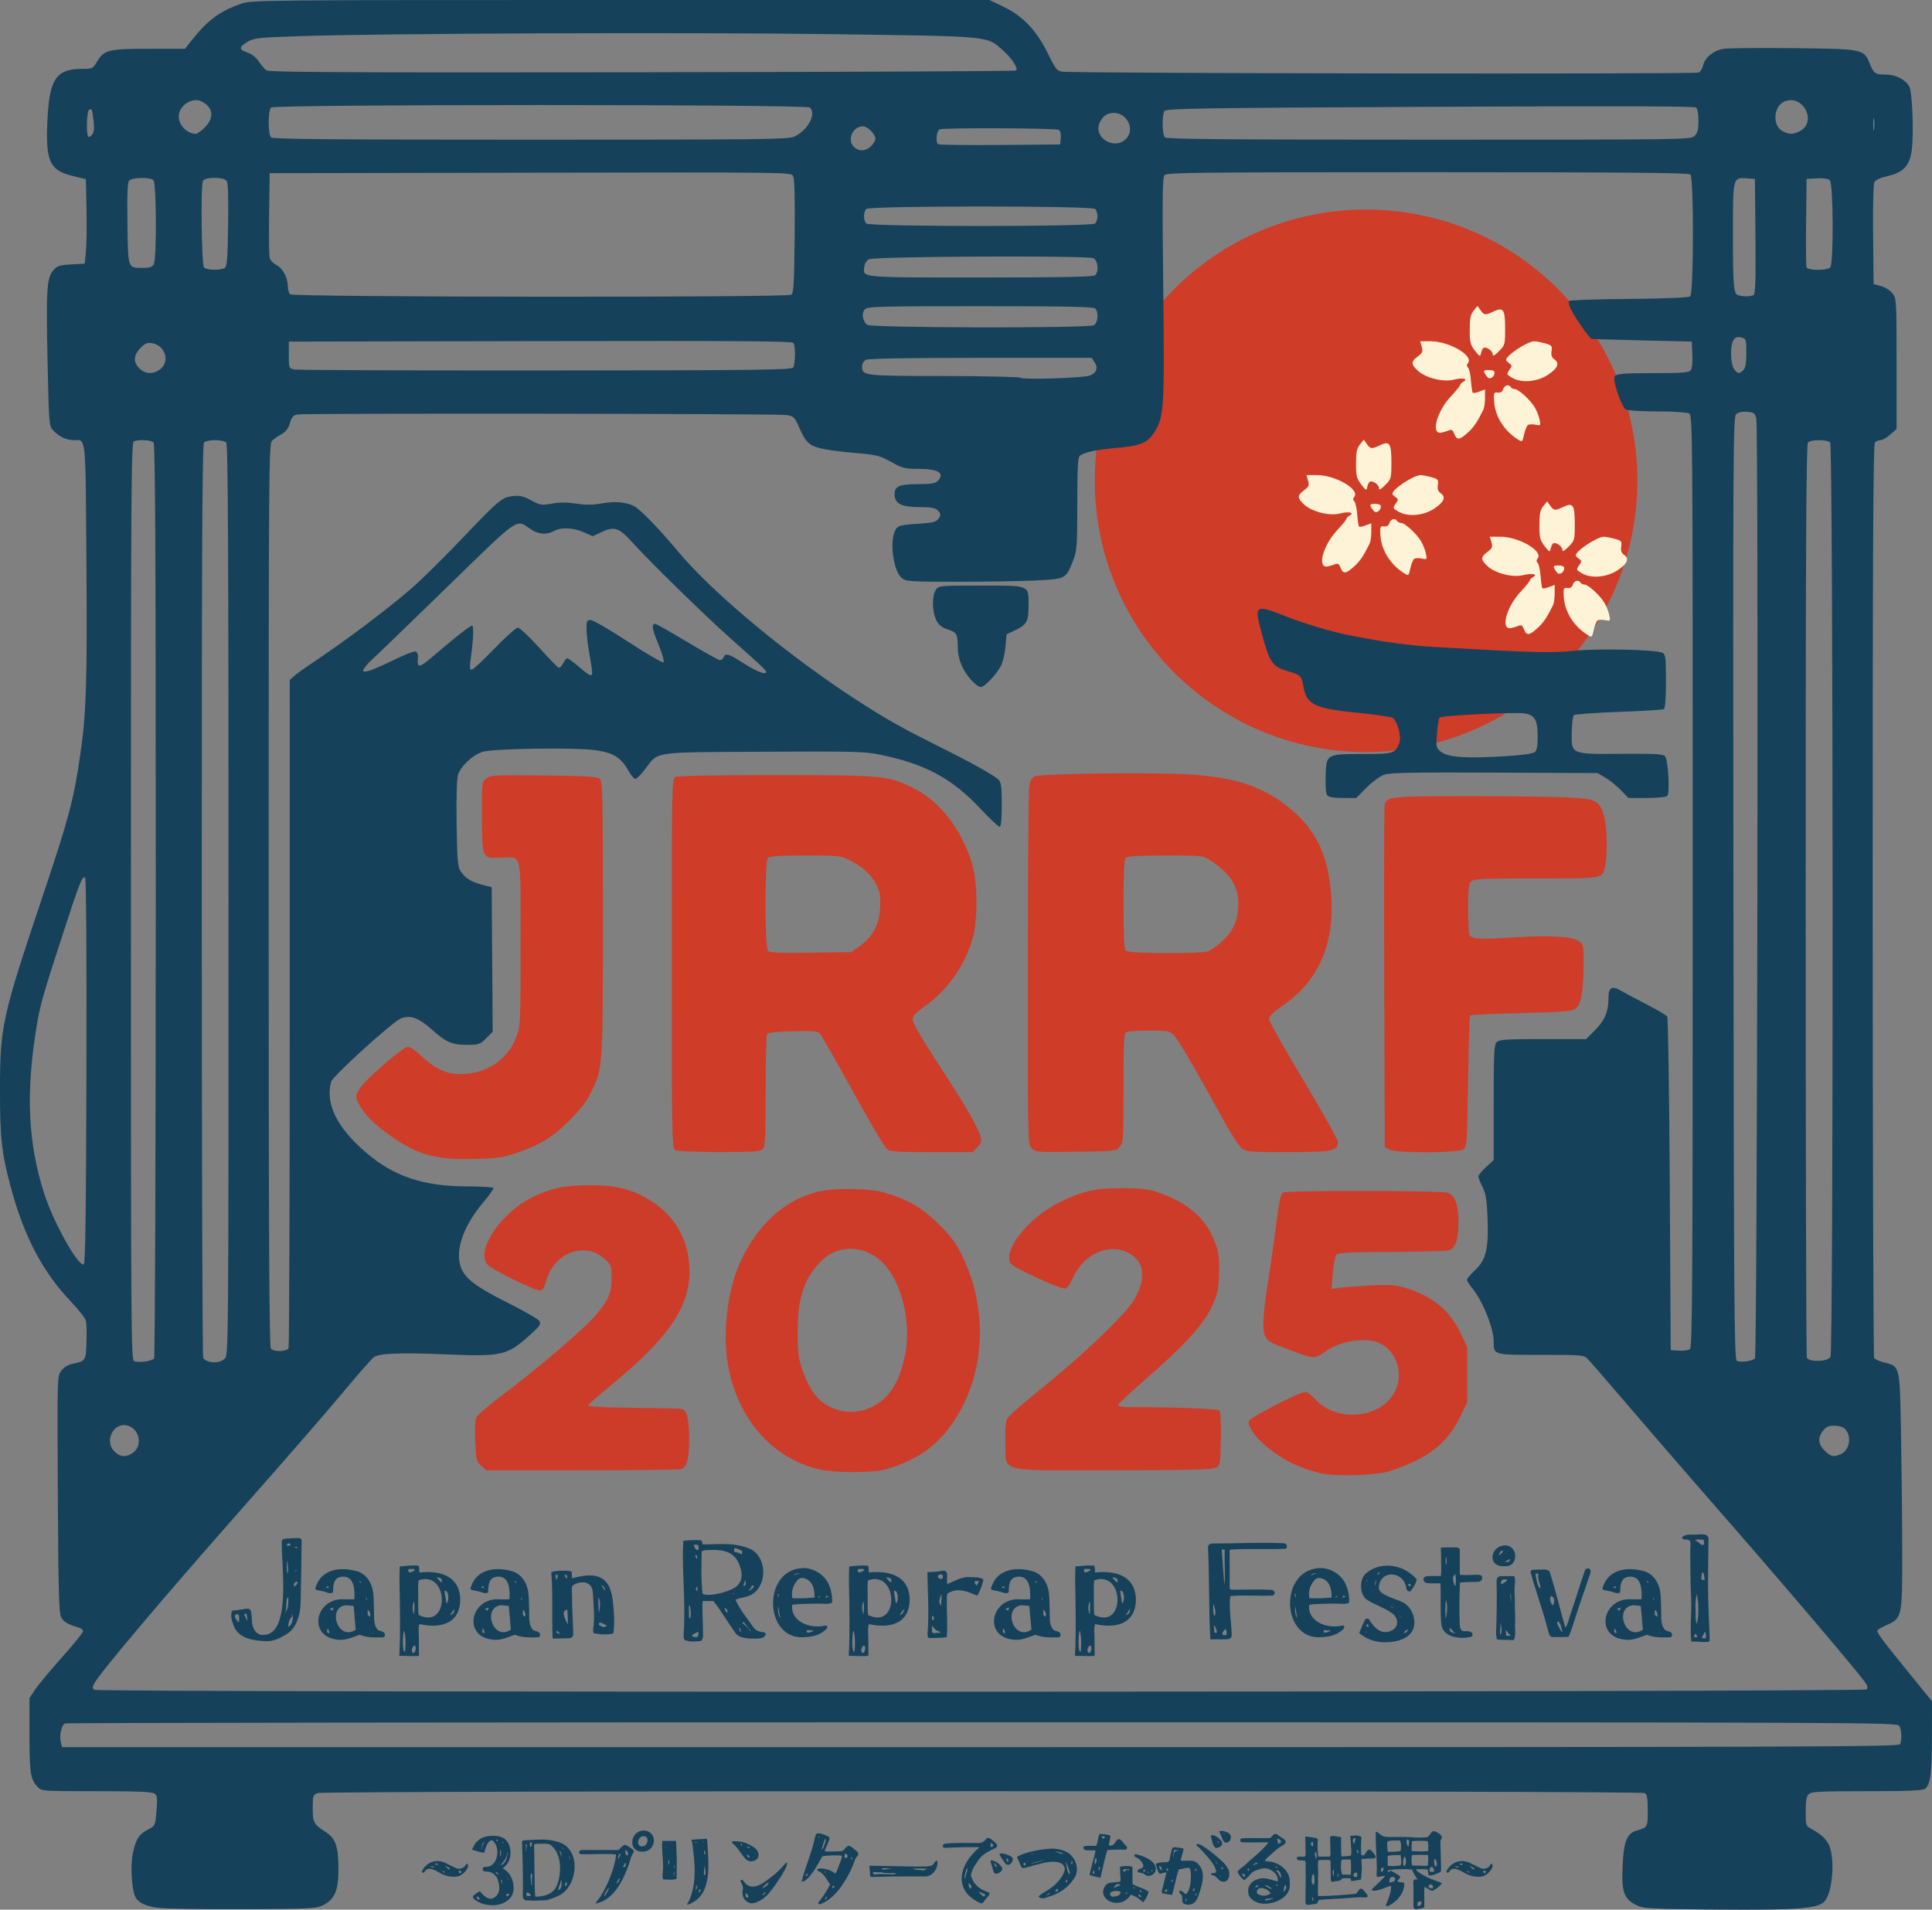
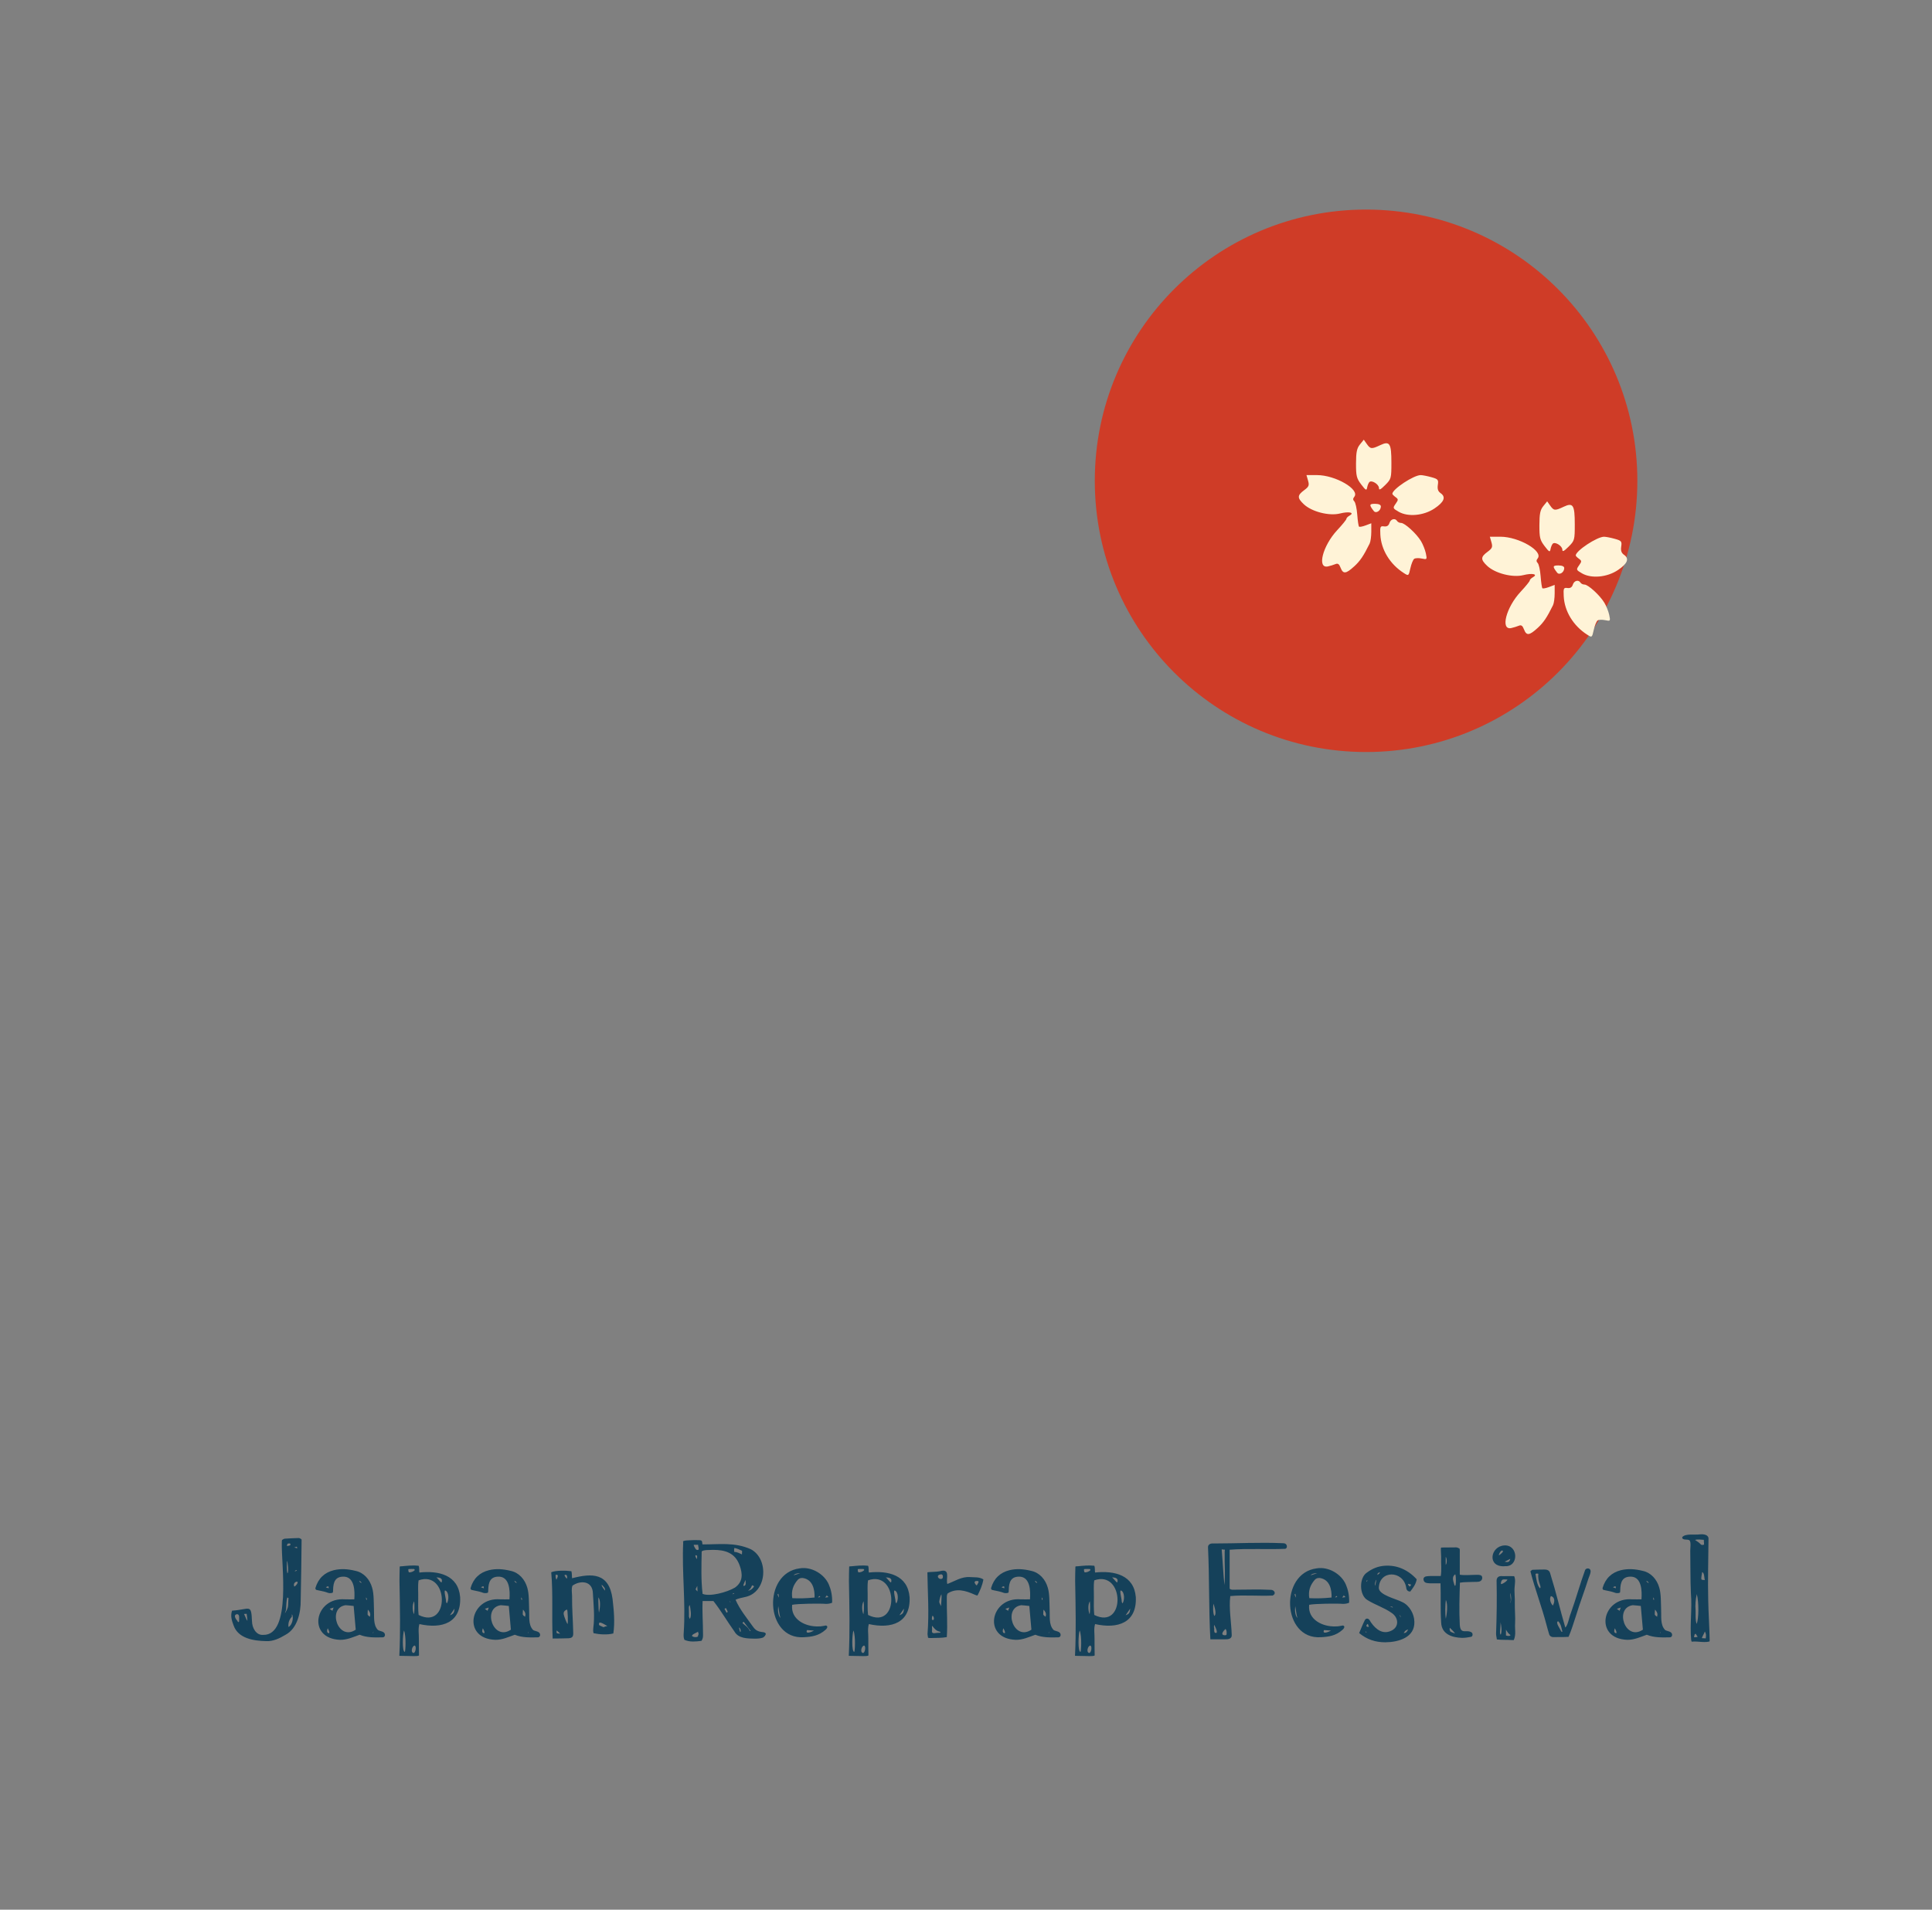
<svg xmlns="http://www.w3.org/2000/svg" width="267.069mm" height="264.035mm" viewBox="0 0 267.069 264.035" version="1.1" id="svg1" xml:space="preserve">
  <rect x="0" y="0" width="267.069" height="264.035" fill="#808080" stroke="none" />
  <defs id="defs1" />
  <g id="layer7" style="display:inline" transform="translate(-229.374,-13.546)">
    <g id="g315" transform="translate(567.874,-122.011)" style="display:inline">
      <circle style="fill:#cf3c27;fill-opacity:1;stroke:none;stroke-width:1;stroke-linecap:round;stroke-linejoin:round;stroke-opacity:1" id="path317" cx="-149.662" cy="202.032" r="37.5" />
-       <path d="m -146.533,339.002 c 0.873,-0.236 2.576,-0.914 3.784,-1.505 2.842,-1.391 4.688,-3.212 6.048,-5.967 l 1.015,-2.055 v -3.849 -3.849 l -0.95,-1.984 c -1.5,-3.134 -3.986,-5.126 -7.769,-6.225 -1.249,-0.363 -2.153,-0.419 -4.619,-0.289 -1.687,0.089 -3.591,0.237 -4.233,0.327 l -1.166,0.165 0.168,-2.18 c 0.092,-1.199 0.304,-2.345 0.471,-2.545 0.242,-0.292 1.732,-0.371 7.48,-0.396 3.948,-0.017 7.535,-0.108 7.971,-0.201 1.018,-0.217 1.42,-1.317 1.44,-3.944 0.018,-2.298 -0.47,-3.657 -1.445,-4.028 -0.869,-0.331 -22.336,-0.349 -22.856,-0.02 -0.247,0.156 -0.526,1.46 -0.834,3.899 -0.255,2.015 -0.591,4.497 -0.747,5.516 -0.156,1.019 -0.464,3.043 -0.685,4.498 -0.221,1.455 -0.403,3.381 -0.404,4.28 -0.002,1.77 0.375,2.312 2.038,2.934 0.406,0.152 1.543,0.585 2.527,0.963 2.262,0.868 2.733,0.854 4.021,-0.121 1.911,-1.446 5.45,-2.028 7.361,-1.21 2.746,1.175 3.663,4.87 1.836,7.399 -2.288,3.168 -7.731,3.43 -10.493,0.505 -0.584,-0.618 -1.243,-1.126 -1.465,-1.127 -0.796,-0.005 -7.678,3.549 -7.836,4.047 -0.2,0.629 0.93,2.274 2.371,3.454 2.378,1.946 4.573,3.035 7.575,3.756 1.926,0.463 7.296,0.322 9.393,-0.246 z m -69.435,-0.318 c 4.71,-1.385 7.611,-3.627 10.013,-7.74 3.691,-6.319 3.885,-14.731 0.501,-21.687 -0.891,-1.833 -1.548,-2.725 -3.245,-4.414 -2.307,-2.295 -4.346,-3.487 -7.52,-4.394 -2.251,-0.644 -7.044,-0.685 -9.387,-0.081 -4.506,1.162 -8.186,4.525 -10.542,9.635 -1.908,4.139 -2.567,10.494 -1.564,15.081 1.541,7.046 6.124,12.093 12.35,13.599 2.219,0.537 7.57,0.537 9.393,0.001 z m -6.5,-8.134 c -2.59,-0.755 -3.932,-2.221 -5.099,-5.571 -0.56,-1.606 -0.656,-2.361 -0.662,-5.187 -0.009,-4.678 0.798,-7.257 3.032,-9.68 2.112,-2.291 5.461,-2.533 8.035,-0.581 3.142,2.383 4.852,8.78 3.689,13.797 -0.561,2.42 -1.258,3.917 -2.427,5.215 -1.64,1.821 -4.355,2.65 -6.567,2.006 z m -21.911,8.13 c 0.823,-0.221 1.141,-1.391 1.141,-4.203 0,-2.878 -0.335,-4.083 -1.15,-4.143 -0.66,-0.049 -2.025,-0.075 -8.331,-0.16 -2.575,-0.035 -4.547,-0.167 -4.498,-0.3 0.049,-0.131 1.576,-1.467 3.395,-2.97 8.448,-6.978 11.212,-11.468 10.537,-17.118 -0.426,-3.565 -2.318,-6.449 -5.486,-8.362 -2.418,-1.46 -4.632,-2.004 -8.149,-2.004 -3.454,0 -5.427,0.41 -7.974,1.657 -4.487,2.197 -8.025,7.629 -6.122,9.402 0.798,0.744 6.362,3.493 7.069,3.493 0.455,0 0.644,-0.279 0.985,-1.45 1.106,-3.803 5.383,-5.354 8.042,-2.915 0.934,0.857 0.966,0.946 0.955,2.692 -0.013,2.041 -0.383,2.932 -2.054,4.939 -1.66,1.994 -7.914,7.355 -13.334,11.43 -1.631,1.226 -3.104,2.489 -3.274,2.807 -0.205,0.382 -0.267,1.517 -0.186,3.356 0.117,2.622 0.164,2.813 0.841,3.396 l 0.718,0.617 13.148,-0.004 c 7.232,-0.002 13.409,-0.073 13.727,-0.159 z m 73.902,-0.18 c 0.652,-0.329 0.663,-0.387 0.735,-4.01 0.042,-2.073 -0.035,-3.785 -0.177,-3.927 -0.226,-0.226 -6.677,-0.472 -12.024,-0.458 -1.54,0.004 -2.045,-0.08 -1.967,-0.325 0.058,-0.182 1.705,-1.727 3.66,-3.433 5.477,-4.78 7.977,-7.49 9.154,-9.925 0.893,-1.847 1.004,-2.313 1.1,-4.609 0.082,-1.961 -0.002,-2.883 -0.363,-3.969 -1.234,-3.715 -3.753,-5.991 -8.321,-7.516 -1.079,-0.36 -2.276,-0.488 -4.63,-0.496 -3.781,-0.012 -5.615,0.408 -8.864,2.029 -3.684,1.838 -7.072,5.727 -6.828,7.838 0.068,0.588 0.439,0.876 2.33,1.809 2.678,1.321 4.835,2.198 5.41,2.198 0.249,0 0.667,-0.561 1.035,-1.389 1.44,-3.24 4.718,-4.872 7.403,-3.684 2.525,1.117 2.922,3.517 1.098,6.631 -1.194,2.037 -7.227,7.805 -12.958,12.389 -2.327,1.861 -4.386,3.681 -4.575,4.045 -0.238,0.456 -0.319,1.514 -0.26,3.403 0.128,4.119 -1.373,3.741 14.85,3.737 10.368,-0.003 13.685,-0.082 14.192,-0.338 z" style="fill:#cd3c29;fill-opacity:1" id="path1-0" />
-       <path d="m -267.197,294.991 c 3.343,-1.13 5.094,-2.195 7.413,-4.511 1.495,-1.492 2.373,-2.636 2.972,-3.873 1.659,-3.422 1.645,-3.212 1.649,-24.076 0.004,-17.3 -0.034,-18.983 -0.433,-19.315 -0.342,-0.284 -2.031,-0.38 -7.762,-0.441 -6.823,-0.072 -7.366,-0.044 -7.935,0.416 -0.599,0.485 -0.61,0.581 -0.58,5.353 0.035,5.775 -0.011,5.672 2.566,5.601 3.034,-0.084 2.771,-1.209 2.771,11.859 0,10.949 -0.02,11.412 -0.565,12.868 -1.046,2.795 -3.469,4.699 -6.503,5.111 -2.584,0.351 -4.366,-0.297 -6.608,-2.402 -0.755,-0.709 -1.612,-1.289 -1.903,-1.289 -0.604,0 -5.349,4.037 -6.447,5.485 -0.911,1.201 -0.908,1.535 0.025,3.006 0.867,1.366 2.342,2.696 4.842,4.363 3.218,2.146 5.829,2.787 10.809,2.654 3.023,-0.08 3.897,-0.205 5.689,-0.81 z m 34.112,-0.562 c 0.358,-0.358 0.416,-1.462 0.42,-8.004 0.002,-4.173 0.092,-7.727 0.2,-7.897 0.128,-0.201 1.374,-0.34 3.557,-0.397 2.727,-0.072 3.432,-0.013 3.738,0.309 0.208,0.218 2.248,3.79 4.535,7.938 2.287,4.147 4.397,7.749 4.69,8.004 0.471,0.41 1.18,0.463 6.203,0.463 h 5.671 l 0.656,-0.656 c 0.508,-0.508 0.618,-0.821 0.487,-1.389 -0.269,-1.167 -2.091,-4.365 -5.076,-8.914 -1.521,-2.318 -3.168,-4.947 -3.66,-5.841 -1.037,-1.887 -1.056,-1.837 1.333,-3.604 3.042,-2.25 5.414,-5.773 6.359,-9.445 0.653,-2.538 0.581,-7.627 -0.141,-9.986 -1.483,-4.842 -4.493,-8.709 -8.197,-10.532 -3.423,-1.684 -4.102,-1.747 -18.988,-1.752 -8.68,-0.003 -13.491,0.091 -13.824,0.269 -0.501,0.268 -0.512,0.834 -0.512,25.784 0,24.016 0.027,25.526 0.463,25.78 0.274,0.159 2.755,0.273 6.067,0.278 4.749,0.007 5.667,-0.055 6.019,-0.408 z m 0.747,-27.402 c -0.463,-0.467 -0.475,-12.413 -0.013,-12.875 0.224,-0.224 1.748,-0.318 5.168,-0.318 4.649,0 4.905,0.028 6.155,0.661 1.808,0.916 3.038,2.062 3.716,3.462 0.47,0.971 0.558,1.544 0.478,3.123 -0.117,2.318 -1.004,3.976 -2.829,5.289 l -1.15,0.827 -5.597,0.083 c -4.246,0.063 -5.677,0.002 -5.928,-0.251 z m 48.641,27.061 c 0.471,-0.582 0.505,-1.137 0.505,-8.144 0,-6.913 0.037,-7.535 0.463,-7.71 0.255,-0.105 1.681,-0.19 3.169,-0.19 2.539,0 2.746,0.041 3.347,0.661 0.633,0.654 3.03,4.754 6.767,11.579 1.057,1.93 2.222,3.746 2.59,4.035 0.621,0.488 1.081,0.526 6.395,0.526 6.182,0 6.902,-0.147 6.902,-1.41 0,-0.322 -2.142,-4.155 -4.76,-8.518 -2.618,-4.363 -4.761,-8.178 -4.763,-8.479 -0.002,-0.383 0.57,-0.938 1.909,-1.852 4.753,-3.246 7.046,-8.221 6.726,-14.588 -0.31,-6.151 -2.13,-9.923 -6.347,-13.152 -3.296,-2.524 -6.748,-3.679 -12.424,-4.158 -4.489,-0.379 -21.533,-0.203 -22.306,0.23 -0.381,0.213 -0.609,0.674 -0.715,1.448 -0.086,0.624 -0.164,11.997 -0.172,25.274 -0.016,24.071 -0.015,24.141 0.532,24.687 0.525,0.525 0.781,0.544 6.113,0.467 5.484,-0.08 5.573,-0.09 6.071,-0.706 z m 0.823,-27.077 c -0.229,-0.229 -0.318,-2.028 -0.318,-6.429 0,-4.401 0.089,-6.201 0.318,-6.429 0.225,-0.225 1.821,-0.318 5.495,-0.318 5.152,0 5.183,0.003 6.231,0.698 2.74,1.815 3.816,3.484 3.826,5.936 0.009,2.209 -0.615,3.716 -2.122,5.125 -0.713,0.667 -1.606,1.331 -1.983,1.474 -1.026,0.39 -11.05,0.34 -11.447,-0.057 z m 46.662,27.459 c 0.486,-0.355 0.521,-0.854 0.646,-9.371 0.073,-4.948 0.202,-9.065 0.287,-9.15 0.085,-0.085 3.24,-0.227 7.011,-0.317 5.137,-0.123 7.004,-0.255 7.442,-0.528 0.843,-0.526 1.197,-2.17 1.234,-5.745 0.031,-2.949 -0.002,-3.158 -0.564,-3.616 -0.889,-0.723 -3.892,-0.905 -9.331,-0.566 -4.618,0.288 -5.48,0.238 -5.877,-0.342 -0.107,-0.156 -0.196,-1.793 -0.198,-3.638 -0.003,-2.701 0.077,-3.436 0.412,-3.77 0.361,-0.361 1.547,-0.416 8.977,-0.416 9.514,0 9.193,0.06 9.574,-1.794 0.328,-1.594 0.244,-5.382 -0.149,-6.736 -0.671,-2.31 -0.98,-2.469 -5.181,-2.671 -2.017,-0.097 -8.167,-0.176 -13.667,-0.176 -10.5,0 -11.229,0.074 -11.493,1.17 -0.073,0.302 -0.1,11.083 -0.06,23.958 l 0.073,23.408 0.661,0.335 c 0.991,0.501 9.508,0.474 10.202,-0.033 z" style="fill:#cf3c27;fill-opacity:1" id="path1" />
-       <path style="fill:#15415a" d="m -316.66,399.335 c -1.874,-0.254 -2.859,-0.772 -3.207,-1.689 -0.459,-1.208 -0.601,-4.257 -0.271,-5.846 0.403,-1.94 0.867,-2.665 2.116,-3.302 0.972,-0.496 0.979,-0.511 1.153,-2.564 0.15,-1.769 0.111,-2.113 -0.275,-2.396 -0.336,-0.246 -2.382,-0.331 -8.027,-0.331 -7.515,0 -7.581,-0.005 -8.134,-0.595 -0.987,-1.053 -1.122,-1.92 -1.122,-7.182 v -5.097 l 0.777,-1.17 c 0.427,-0.643 2.094,-2.645 3.704,-4.449 1.61,-1.803 2.927,-3.432 2.927,-3.62 0,-0.188 -0.268,-0.417 -0.595,-0.509 -1.475,-0.416 -2.101,-0.786 -2.441,-1.442 -0.296,-0.573 -0.381,-3.789 -0.451,-17.007 -0.085,-16.201 -0.082,-16.306 0.469,-17.05 0.353,-0.477 0.929,-0.83 1.587,-0.973 1.813,-0.393 1.819,-0.404 1.905,-2.979 0.043,-1.294 0.007,-2.635 -0.079,-2.979 -0.086,-0.344 -1.021,-1.535 -2.077,-2.646 -3.948,-4.154 -6.497,-9.026 -8.349,-15.959 -1.224,-4.582 -1.455,-6.696 -1.451,-13.314 0.004,-8.747 0.291,-10.057 5.795,-26.458 3.695,-11.011 4.351,-13.455 5.259,-19.579 0.873,-5.891 1.013,-10.083 0.893,-26.814 -0.13,-18.076 -0.016,-16.962 -1.736,-16.97 -1.028,-0.005 -2.078,-0.505 -2.874,-1.368 -0.554,-0.601 -0.578,-0.902 -0.763,-9.513 -0.213,-9.928 -0.111,-11.552 0.794,-12.603 0.531,-0.618 0.848,-0.722 2.475,-0.814 l 1.866,-0.105 0.166,-1.625 c 0.091,-0.894 0.129,-3.522 0.084,-5.84 l -0.082,-4.215 -1.837,-0.448 c -3.278,-0.799 -3.809,-2.087 -3.447,-8.371 0.292,-5.069 1.286,-6.43 4.697,-6.431 1.471,-3.9e-4 1.552,-0.036 2.082,-0.936 0.999,-1.693 1.582,-1.842 7.204,-1.842 h 4.996 l 0.825,-1.046 c 2.306,-2.924 3.969,-4.16 7.005,-5.204 1.392,-0.479 3.249,-0.497 52.408,-0.497 h 50.964 l 1.946,0.933 c 2.664,1.276 4.591,3.307 6.128,6.457 1.037,2.124 1.262,2.413 1.965,2.519 1.634,0.245 87.591,0.365 88.024,0.123 0.241,-0.135 0.516,-0.598 0.61,-1.03 0.234,-1.064 1.485,-2.055 2.847,-2.256 0.618,-0.091 4.933,-0.128 9.59,-0.082 9.663,0.095 9.772,0.117 10.575,2.123 0.555,1.388 0.754,1.523 2.258,1.529 1.338,0.006 2.696,0.701 3.208,1.643 0.404,0.743 0.635,6.109 0.369,8.588 -0.248,2.316 -1.127,3.3 -3.401,3.809 -0.941,0.211 -1.626,0.525 -1.783,0.817 -0.149,0.278 -0.225,3.293 -0.183,7.288 l 0.071,6.814 1.045,0.293 c 0.593,0.166 1.28,0.608 1.587,1.02 0.522,0.7 0.543,1.064 0.543,9.725 v 8.998 l -0.864,0.772 c -0.475,0.425 -1.077,0.772 -1.336,0.772 -0.26,0 -0.615,0.143 -0.79,0.318 -0.245,0.245 -0.317,14.662 -0.313,63.302 0.002,34.641 0.093,63.124 0.202,63.295 0.109,0.171 0.77,0.455 1.468,0.631 2.123,0.535 2.084,0.353 2.256,10.38 0.083,4.832 0.154,12.12 0.157,16.195 0.007,8.527 -0.047,8.775 -2.111,9.688 -0.638,0.282 -1.22,0.61 -1.293,0.728 -0.173,0.279 0.386,1.042 4.278,5.838 l 3.241,3.994 -0.006,4.825 c -0.007,5.139 -0.215,6.724 -0.956,7.266 -0.349,0.255 -2.315,0.338 -8.065,0.338 -6.559,0 -7.661,0.057 -8.019,0.416 -0.304,0.304 -0.416,0.948 -0.416,2.394 0,1.943 0.015,1.986 0.827,2.429 1.494,0.814 2.25,1.594 2.566,2.649 0.665,2.221 0.202,6.366 -0.828,7.395 -0.965,0.965 -4.005,1.182 -15.1,1.08 -9.191,-0.085 -9.89,-0.124 -10.881,-0.619 -1.712,-0.856 -2.049,-1.808 -1.893,-5.363 0.148,-3.391 0.589,-4.529 1.907,-4.919 1.566,-0.464 1.574,-0.477 1.574,-2.79 0,-1.634 -0.097,-2.223 -0.397,-2.412 -0.55,-0.347 -182.558,-0.348 -183.471,-6e-4 -0.637,0.242 -0.679,0.369 -0.679,2.066 0,2.008 0.139,2.269 1.761,3.301 1.399,0.89 1.775,1.956 1.794,5.091 0.018,2.967 -0.51,4.232 -2.1,5.027 -0.998,0.499 -1.635,0.532 -11.113,0.571 -5.53,0.023 -10.81,-0.06 -11.734,-0.185 z m 240.835,-22.633 c 0.248,-0.648 0.19,-1.943 -0.113,-2.509 -0.27,-0.505 -1.977,-0.512 -126.714,-0.512 -69.542,0 -126.625,0.071 -126.851,0.158 -0.486,0.187 -0.818,1.678 -0.582,2.619 l 0.166,0.663 h 126.967 c 115.533,0 126.981,-0.038 127.127,-0.419 z m -4.66,-7.567 c 0.24,-0.24 0.148,-0.531 -0.4,-1.257 -0.928,-1.23 -5.024,-6.116 -9.994,-11.919 -3.968,-4.634 -4.753,-5.539 -13.854,-15.989 -2.672,-3.069 -6.84,-7.897 -9.26,-10.729 -2.421,-2.832 -4.664,-5.422 -4.985,-5.755 -0.574,-0.595 -0.681,-0.605 -6.539,-0.605 -6.646,0 -6.5,0.043 -6.506,-1.901 -0.006,-1.769 -1.486,-5.477 -2.872,-7.198 -0.456,-0.566 -0.829,-1.147 -0.829,-1.291 0,-0.144 0.523,-0.753 1.162,-1.353 1.5,-1.407 1.867,-2.993 1.689,-7.308 -0.1,-2.421 -0.242,-3.27 -0.695,-4.157 -0.313,-0.613 -0.569,-1.265 -0.569,-1.449 0,-0.185 0.476,-0.771 1.058,-1.303 l 1.058,-0.967 v -7.949 c 0,-6.874 0.056,-8.005 0.416,-8.365 0.353,-0.353 1.311,-0.416 6.388,-0.416 h 5.972 l 1.255,-1.257 c 1.343,-1.344 1.84,-2.561 1.843,-4.506 0.002,-1.423 0.497,-1.664 1.812,-0.88 0.532,0.317 2.119,1.164 3.527,1.882 1.408,0.718 2.658,1.458 2.778,1.645 0.12,0.186 0.278,10.637 0.351,23.225 l 0.132,22.886 1.144,0.082 c 0.629,0.045 1.314,-0.059 1.521,-0.231 0.325,-0.27 0.377,-9.273 0.377,-64.697 0,-63.384 -0.008,-64.389 -0.512,-64.658 -0.286,-0.153 -2.22,-0.274 -4.383,-0.274 -2.129,0 -4.097,-0.121 -4.373,-0.269 -0.466,-0.249 -1.58,-3.279 -1.58,-4.296 0,-0.652 0.576,-0.727 5.545,-0.727 3.729,0 4.773,-0.078 5.018,-0.373 0.189,-0.228 0.279,-1.076 0.231,-2.183 l -0.079,-1.81 -6.747,-0.161 c -3.711,-0.089 -6.887,-0.178 -7.057,-0.198 -0.326,-0.039 -2.449,-3.092 -3.016,-4.338 -0.182,-0.401 -0.243,-0.818 -0.135,-0.926 0.108,-0.109 3.842,-0.232 8.298,-0.275 5.301,-0.051 8.22,-0.176 8.445,-0.363 0.479,-0.397 0.504,-16.359 0.027,-16.837 -0.244,-0.244 -8.677,-0.318 -36.348,-0.318 -32.062,0 -36.067,0.045 -36.367,0.406 -0.269,0.324 -0.302,3.496 -0.163,15.677 0.19,16.683 0.116,17.832 -1.28,19.941 -0.935,1.413 -1.872,1.799 -5.04,2.078 -2.789,0.245 -4.419,0.577 -5.152,1.049 -0.334,0.215 -0.398,1.267 -0.407,6.681 -0.01,6.091 -0.042,6.506 -0.626,7.977 -0.962,2.427 -0.983,2.437 -5.184,2.639 -2.011,0.097 -6.837,0.175 -10.723,0.175 -6.635,0 -7.107,-0.032 -7.73,-0.522 -1.119,-0.88 -1.699,-4.838 -0.95,-6.483 0.353,-0.774 0.608,-0.849 3.518,-1.032 1.597,-0.1 2.191,-0.245 2.447,-0.596 0.437,-0.598 0.427,-0.766 -0.077,-1.269 -0.304,-0.304 -0.949,-0.416 -2.399,-0.416 -2.582,0 -3.522,-0.47 -3.532,-1.767 -0.008,-1.119 0.643,-1.408 3.171,-1.408 1.778,0 2.444,-0.1 2.759,-0.416 1.096,-1.096 0.153,-1.701 -2.65,-1.701 -1.854,0 -2.2,-0.088 -3.747,-0.953 -1.513,-0.846 -2.022,-0.981 -4.523,-1.202 -4.183,-0.368 -5.912,-0.69 -6.652,-1.24 -0.665,-0.493 -0.887,-0.846 -1.776,-2.823 -0.41,-0.912 -0.62,-1.081 -1.521,-1.224 -1.234,-0.195 -66.634,-0.267 -67.642,-0.074 -0.532,0.102 -0.763,0.376 -1.009,1.2 -0.223,0.743 -0.569,1.202 -1.138,1.509 -0.45,0.242 -1.037,0.649 -1.306,0.904 -0.471,0.447 -0.488,2.574 -0.488,62.852 0,48.172 0.072,62.461 0.318,62.706 0.477,0.477 2.238,0.404 2.432,-0.101 0.088,-0.23 0.161,-21.105 0.161,-46.388 V 229.576 l 0.595,-0.539 c 0.327,-0.296 1.488,-1.134 2.58,-1.862 4.706,-3.139 10.665,-7.634 13.891,-10.479 1.31,-1.155 4.286,-4.098 6.615,-6.539 5.236,-5.489 5.655,-5.84 7.168,-6.011 0.958,-0.108 1.448,0.006 2.518,0.588 1.246,0.678 1.423,0.706 2.886,0.448 1.084,-0.191 2.106,-0.189 3.356,0.005 1.319,0.205 2.265,0.196 3.552,-0.034 1.817,-0.325 3.325,-0.19 4.466,0.4 0.825,0.426 3.521,3.214 6.096,6.304 4.882,5.857 15.715,14.804 25.389,20.97 3.707,2.362 5.734,3.495 10.583,5.915 4.752,2.371 7.669,4.002 8.317,4.651 0.328,0.328 0.414,1.047 0.414,3.438 0,2.132 -0.091,3.024 -0.309,3.024 -0.17,0 -1.365,-1.125 -2.655,-2.5 -3.949,-4.208 -7.624,-6.182 -13.901,-7.467 -2.085,-0.427 -3.694,-0.467 -16.069,-0.398 -15.624,0.087 -14.477,-0.082 -16.373,2.409 -0.561,0.738 -1.165,1.341 -1.34,1.341 -0.176,0 -0.581,-0.465 -0.901,-1.034 -1.078,-1.918 -2.106,-2.57 -4.61,-2.926 -2.852,-0.405 -14.173,-0.238 -15.628,0.23 -1.373,0.442 -3.023,1.989 -3.373,3.163 -0.181,0.608 -0.255,3.114 -0.2,6.796 0.075,5.033 0.151,5.931 0.553,6.545 0.622,0.948 1.503,1.496 3.031,1.886 l 1.264,0.322 0.069,9.994 0.069,9.994 -0.903,0.903 c -0.846,0.846 -1.013,0.903 -2.662,0.903 -2.072,0 -2.865,-0.35 -4.904,-2.164 -1.803,-1.605 -2.974,-2.01 -4.251,-1.47 -1.189,0.503 -9.408,7.972 -9.612,8.736 -0.821,3.062 0.794,6.336 4.831,9.799 3.823,3.279 7.899,4.654 13.84,4.669 1.992,0.005 3.68,0.103 3.752,0.218 0.071,0.115 -0.527,0.978 -1.329,1.918 -2.668,3.128 -3.893,6.397 -3.267,8.72 0.468,1.738 1.954,2.922 6.548,5.218 2.266,1.132 4.25,2.276 4.408,2.542 0.244,0.409 0.088,0.666 -1.016,1.674 -3.438,3.138 -3.952,3.263 -12.057,2.929 -6.077,-0.25 -9.065,-0.133 -9.79,0.385 -0.269,0.192 -1.735,1.838 -3.257,3.657 -3.543,4.234 -7.013,8.232 -16.189,18.652 -10.13,11.502 -18.431,21.352 -19.189,22.767 -0.315,0.588 -0.312,0.718 0.019,0.927 0.617,0.391 244.543,0.33 244.934,-0.061 z M -155.018,245.517 c -0.197,-0.237 -0.28,-1.212 -0.231,-2.705 0.099,-3.015 0.075,-3.001 5.261,-3.006 4.181,-0.004 4.391,-0.072 4.939,-1.592 0.309,-0.856 -0.321,-3.079 -0.971,-3.426 -0.261,-0.14 -2.428,-0.447 -4.814,-0.683 -5.998,-0.592 -7.089,-1.136 -7.508,-3.747 -0.21,-1.306 -0.41,-1.502 -1.989,-1.957 -2.333,-0.672 -2.643,-1.123 -3.842,-5.604 -0.957,-3.577 -0.776,-3.685 3.392,-2.036 2.594,1.026 6.413,2.163 8.916,2.655 4.609,0.905 8.057,1.383 11.377,1.577 13.749,0.803 16.466,0.878 19.566,0.545 3.296,-0.354 11.381,-0.167 12.251,0.285 0.407,0.211 0.463,0.683 0.463,3.919 0,2.334 -0.104,3.743 -0.284,3.855 -0.156,0.097 -2.966,0.27 -6.245,0.387 -3.278,0.116 -6.071,0.321 -6.206,0.456 -0.135,0.135 -0.264,1.175 -0.287,2.311 -0.064,3.134 -0.18,3.083 6.871,3.029 4.509,-0.034 5.74,0.031 6.013,0.32 0.446,0.473 0.712,5.108 0.316,5.504 -0.162,0.162 -1.371,0.283 -2.822,0.283 h -2.539 l -1.046,-1.08 c -0.575,-0.594 -1.535,-1.369 -2.132,-1.722 l -1.086,-0.642 -14.26,-0.064 c -11.393,-0.051 -14.462,0.008 -15.265,0.292 -0.553,0.196 -1.644,0.999 -2.424,1.786 l -1.419,1.43 h -1.843 c -1.257,0 -1.94,-0.118 -2.15,-0.371 z m 24.907,-5.423 c 2.035,-0.129 3.525,-0.346 3.77,-0.549 0.29,-0.241 0.404,-0.834 0.401,-2.09 -0.005,-2.391 -0.367,-3.027 -1.856,-3.266 -1.278,-0.205 -11.374,0.288 -11.699,0.571 -0.108,0.095 -0.272,1.06 -0.362,2.144 -0.15,1.798 -0.115,2.018 0.405,2.485 0.992,0.892 3.45,1.077 9.34,0.705 z m -74.148,-10.527 c -1.229,-1.4 -1.832,-2.898 -1.843,-4.581 -0.012,-1.787 -0.142,-2.003 -1.465,-2.435 -0.767,-0.251 -1.175,-0.593 -1.513,-1.269 -0.579,-1.158 -0.606,-3.383 -0.052,-4.174 0.404,-0.577 0.519,-0.588 6.199,-0.588 6.879,0 6.618,-0.108 6.618,2.746 0,2.226 -0.232,2.652 -1.874,3.439 l -1.169,0.561 -0.152,1.72 c -0.084,0.946 -0.358,2.114 -0.61,2.595 -0.668,1.277 -2.268,2.961 -2.813,2.961 -0.259,0 -0.856,-0.439 -1.327,-0.975 z m -115.783,106.789 c 1.225,-0.964 0.847,-3.089 -0.648,-3.642 -1.995,-0.738 -3.519,1.995 -1.974,3.54 0.794,0.794 1.697,0.829 2.622,0.101 z m 236.014,0.249 c 1.243,-0.566 1.542,-2.517 0.54,-3.519 -0.234,-0.234 -0.861,-0.415 -1.436,-0.415 -0.787,0 -1.146,0.159 -1.569,0.697 -0.76,0.966 -0.688,1.85 0.225,2.763 0.844,0.844 1.243,0.928 2.239,0.474 z M -317.195,323.364 c 0.122,-0.193 0.224,-28.694 0.226,-63.335 0.003,-48.639 -0.068,-63.056 -0.313,-63.302 -0.334,-0.334 -1.991,-0.43 -2.704,-0.157 -0.38,0.146 -0.419,5.997 -0.419,63.613 0,60.203 0.024,63.459 0.463,63.586 0.774,0.224 2.51,-0.033 2.746,-0.406 z m 9.756,0.046 c 0.526,-0.526 0.529,-0.882 0.529,-63.447 0,-48.583 -0.072,-62.99 -0.318,-63.235 -0.175,-0.175 -0.865,-0.318 -1.535,-0.318 -0.669,0 -1.36,0.143 -1.535,0.318 -0.245,0.245 -0.317,14.662 -0.313,63.302 0.002,34.641 0.091,63.115 0.198,63.275 0.507,0.759 2.257,0.821 2.973,0.106 z m 211.534,-0.034 c 0.326,-0.317 0.51,-128.703 0.186,-129.96 -0.194,-0.754 -0.331,-0.851 -1.294,-0.923 -0.727,-0.054 -1.216,0.06 -1.508,0.351 -0.396,0.396 -0.426,5.67 -0.363,65.508 0.06,57.504 0.114,65.107 0.465,65.337 0.443,0.291 2.105,0.084 2.514,-0.314 z m 10.442,-0.213 c 0.422,-0.789 0.379,-126.013 -0.044,-126.435 -0.412,-0.412 -2.658,-0.412 -3.069,0 -0.245,0.245 -0.318,14.647 -0.318,63.214 0,34.593 0.072,63.085 0.161,63.315 0.254,0.662 2.906,0.586 3.27,-0.093 z M -326.554,283.715 c 0.042,-16.537 -0.028,-26.649 -0.184,-26.806 -0.359,-0.359 -0.75,0.636 -3.155,8.028 -2.716,8.349 -3.087,9.667 -3.577,12.7 -1.473,9.128 -1.16,15.898 1.059,22.886 1.262,3.975 4.681,10.115 5.484,9.848 0.229,-0.076 0.323,-6.833 0.374,-26.656 z m 69.91,-55.224 c -0.003,-0.255 -0.177,-1.416 -0.388,-2.58 -0.21,-1.164 -0.387,-2.682 -0.392,-3.373 -0.008,-1.131 0.05,-1.256 0.586,-1.252 0.327,0.003 2.677,1.368 5.221,3.034 2.544,1.666 4.726,2.929 4.849,2.806 0.123,-0.123 -0.205,-1.258 -0.728,-2.522 -0.886,-2.142 -0.983,-2.795 -0.414,-2.795 0.127,0 2.114,1.131 4.416,2.513 2.302,1.382 4.339,2.513 4.525,2.514 0.186,1.6e-4 0.408,-0.178 0.491,-0.397 0.235,-0.611 0.737,-0.484 2.444,0.619 1.857,1.201 3.152,1.774 3.413,1.512 0.198,-0.198 -0.069,-0.457 -5.112,-4.948 -3.486,-3.104 -11.084,-10.543 -13.392,-13.111 -1.787,-1.989 -2.458,-2.215 -4.178,-1.409 l -1.264,0.592 -1.26,-0.558 c -1.449,-0.641 -3.147,-0.708 -4.103,-0.161 -0.988,0.565 -2.144,0.475 -3.212,-0.251 -2.096,-1.424 -1.335,-1.953 -11.655,8.096 -5.133,4.998 -9.732,9.445 -10.221,9.882 -0.489,0.437 -1.011,1.02 -1.16,1.296 -0.245,0.454 -0.195,0.487 0.527,0.343 0.439,-0.088 2.022,-0.765 3.518,-1.504 1.496,-0.74 2.885,-1.281 3.088,-1.203 0.202,0.078 0.346,0.41 0.32,0.738 -0.135,1.67 0.072,1.645 2.319,-0.273 3.047,-2.602 4.872,-4.026 5.16,-4.026 0.271,0 0.184,1.925 -0.219,4.829 -0.128,0.925 -0.087,1.257 0.158,1.257 0.183,0 1.597,-1.312 3.143,-2.915 1.546,-1.603 3.01,-2.913 3.253,-2.91 0.243,0.002 1.553,1.233 2.91,2.734 1.357,1.501 2.587,2.768 2.733,2.815 0.146,0.047 0.42,-0.229 0.61,-0.613 0.19,-0.384 0.448,-0.698 0.574,-0.698 0.126,0 0.856,0.536 1.623,1.191 1.528,1.304 1.826,1.424 1.818,0.728 z m 68.827,-41.015 c 0.906,-0.374 1.138,-1.045 0.631,-1.819 l -0.409,-0.624 h -15.357 c -10.08,0 -15.533,0.094 -15.869,0.274 -0.282,0.151 -0.512,0.552 -0.512,0.894 0,1.312 0.11,1.325 11.26,1.345 5.725,0.01 10.504,0.116 10.621,0.235 0.301,0.308 8.803,0.039 9.635,-0.304 z m -128.521,-0.875 c 1.35,-1.062 0.695,-3.24 -1.078,-3.583 -0.711,-0.137 -0.98,-0.033 -1.654,0.64 -0.986,0.986 -1.039,1.958 -0.155,2.841 0.803,0.803 1.943,0.843 2.887,0.101 z m 218.827,0.133 c 0.303,-0.303 0.416,-0.947 0.416,-2.376 0,-1.901 -0.021,-1.966 -0.703,-2.137 -0.518,-0.13 -0.796,-0.048 -1.058,0.31 -0.495,0.677 -0.458,3.296 0.056,4.031 0.488,0.697 0.732,0.73 1.289,0.172 z M -228.853,186.356 c 0.304,-0.481 0.334,-2.913 0.04,-3.374 -0.167,-0.264 -7.341,-0.318 -34.987,-0.265 l -34.776,0.067 v 1.849 c 0,1.843 0.003,1.85 0.794,2.009 0.437,0.087 16.068,0.148 34.736,0.135 29.865,-0.021 33.973,-0.072 34.193,-0.421 z m 41.551,-5.83 c 0.587,-0.314 0.711,-1.802 0.194,-2.319 -0.24,-0.24 -4.123,-0.318 -15.856,-0.318 -14.063,0 -15.58,0.041 -15.974,0.435 -0.511,0.511 -0.338,1.635 0.33,2.145 0.564,0.431 30.506,0.485 31.305,0.057 z m -41.822,-4.218 c 0.335,-0.212 0.409,-1.465 0.474,-8.062 0.052,-5.23 -0.017,-7.988 -0.208,-8.345 -0.285,-0.532 -0.418,-0.534 -36.325,-0.467 l -36.04,0.067 -0.075,5.556 c -0.041,3.056 -0.01,5.822 0.07,6.147 0.08,0.325 0.51,0.779 0.956,1.01 0.876,0.453 1.563,1.758 1.563,2.969 0,0.412 0.143,0.892 0.318,1.067 0.401,0.401 68.635,0.459 69.268,0.059 z m 133.023,0.038 c 0.26,-0.165 0.319,-1.972 0.265,-8.132 l -0.07,-7.919 -1.181,-0.084 c -1.864,-0.133 -1.862,-0.143 -1.862,7.642 0,7.322 0.092,8.36 0.758,8.537 0.745,0.198 1.742,0.177 2.09,-0.044 z m -91.007,-2.743 c 0.539,-0.539 0.391,-2.006 -0.236,-2.342 -0.749,-0.401 -30.203,-0.266 -31.026,0.142 -0.332,0.164 -0.602,0.587 -0.652,1.018 -0.181,1.563 -0.862,1.499 16.072,1.499 11.722,0 15.603,-0.078 15.843,-0.318 z m -120.332,-0.999 c 0.329,-0.207 0.411,-1.236 0.478,-5.97 0.058,-4.107 -0.007,-5.826 -0.231,-6.095 -0.454,-0.547 -3.048,-0.513 -3.261,0.043 -0.32,0.834 -0.179,11.629 0.157,11.964 0.376,0.376 2.292,0.416 2.857,0.059 z m 221.932,-0.059 c 0.499,-0.499 0.445,-11.682 -0.058,-12.1 -0.216,-0.179 -0.973,-0.277 -1.786,-0.231 l -1.411,0.081 -0.071,5.947 c -0.039,3.271 -0.013,6.099 0.058,6.284 0.168,0.437 2.835,0.453 3.268,0.019 z m -231.731,-0.459 c 0.405,-0.756 0.366,-11.197 -0.044,-11.606 -0.452,-0.452 -2.982,-0.408 -3.369,0.059 -0.224,0.27 -0.289,1.955 -0.231,5.963 0.091,6.288 0.021,6.085 2.122,6.092 0.965,0.003 1.309,-0.112 1.521,-0.508 z m 130.131,-5.627 c 0.175,-0.175 0.318,-0.627 0.318,-1.005 0,-0.378 -0.143,-0.831 -0.318,-1.005 -0.458,-0.458 -31.186,-0.458 -31.644,0 -0.175,0.175 -0.318,0.627 -0.318,1.005 0,0.378 0.143,0.831 0.318,1.005 0.458,0.458 31.186,0.458 31.644,0 z m -30.837,-10.847 c 0.255,-0.295 0.463,-0.685 0.463,-0.867 0,-0.643 -1.091,-1.726 -1.739,-1.726 -1.311,0 -2.169,1.689 -1.37,2.697 0.687,0.867 1.846,0.821 2.646,-0.104 z m 26.081,-0.978 c 0.052,-0.54 -0.054,-0.987 -0.265,-1.12 -0.397,-0.252 -15.824,-0.317 -16.468,-0.07 -0.423,0.162 -0.6,1.686 -0.238,2.048 0.099,0.099 3.939,0.149 8.533,0.11 l 8.353,-0.07 z m 8.959,0.191 c 1.365,-1.283 0.29,-3.658 -1.656,-3.658 -0.934,0 -1.604,0.506 -1.979,1.494 -0.75,1.971 2.06,3.644 3.636,2.164 z m -45.797,-0.38 c 1.894,-0.899 3.086,-3.105 2.171,-4.019 -0.461,-0.461 -74.045,-0.461 -74.507,0 -0.183,0.183 -0.318,1.058 -0.318,2.064 0,1.005 0.135,1.881 0.318,2.064 0.244,0.244 8.572,0.318 35.877,0.318 32.15,0 35.646,-0.041 36.458,-0.426 z m 124.462,-0.103 c 0.409,-0.409 0.529,-0.882 0.529,-2.084 0,-0.931 -0.134,-1.667 -0.334,-1.833 -0.232,-0.193 -11.484,-0.223 -36.787,-0.099 -31.983,0.157 -36.483,0.228 -36.703,0.576 -0.36,0.571 -0.317,3.276 0.059,3.651 0.244,0.244 8.714,0.318 36.512,0.318 35.842,0 36.2,-0.005 36.724,-0.529 z M -325.571,152.225 c -0.196,-1.624 -0.235,-1.714 -0.636,-1.466 -0.314,0.194 -0.392,3.384 -0.091,3.686 0.105,0.105 0.351,-0.024 0.547,-0.287 0.254,-0.341 0.306,-0.894 0.18,-1.933 z m 15.38,0.953 c 1.327,-1.327 1.179,-2.746 -0.373,-3.573 -1.32,-0.703 -3.226,0.519 -3.226,2.068 0,1.198 1.11,2.33 2.342,2.388 0.196,0.009 0.762,-0.388 1.257,-0.883 z m 220.485,0.512 c 2.455,-1.27 0.447,-5.165 -2.116,-4.103 -1.514,0.627 -1.712,3.315 -0.301,4.081 0.918,0.498 1.487,0.503 2.417,0.023 z m 10.263,-1.663 c -0.061,-0.4 -0.11,-0.073 -0.11,0.728 0,0.8 0.05,1.128 0.11,0.728 0.061,-0.4 0.061,-1.055 0,-1.455 z m -118.593,-6.722 c 0.314,-0.314 -0.618,-1.73 -1.855,-2.819 -2.252,-1.982 -1.363,-1.899 -23.674,-2.208 -19.981,-0.277 -62.332,-0.113 -73.819,0.285 -5.52,0.191 -6.026,0.25 -6.956,0.808 -1.176,0.705 -1.155,1.048 0.093,1.465 0.529,0.177 1.164,0.683 1.516,1.209 0.333,0.497 0.804,1.054 1.045,1.237 0.35,0.265 10.906,0.319 51.958,0.265 28.335,-0.037 51.597,-0.146 51.692,-0.242 z" id="path315" />
      <path d="m -301.722,362.461 c 0.99,0.054 1.89,-0.396 2.7,-0.882 1.656,-0.882 2.106,-3.132 2.088,-4.734 0.072,-2.826 0.09,-5.616 0.126,-8.424 -0.036,-0.09 -0.306,-0.216 -0.378,-0.216 -0.738,0.018 -1.35,0.054 -1.926,0.09 -0.144,0 -0.27,0.108 -0.396,0.18 -0.054,0.162 -0.018,0.306 -0.036,0.432 -0.09,2.862 1.386,12.78 -2.574,12.69 -0.99,0.072 -1.53,-0.972 -1.548,-1.872 -0.108,-2.502 -0.27,-1.638 -2.754,-1.476 -0.27,0.774 0,1.458 0.216,2.052 0.63,1.8 2.79,2.124 4.482,2.16 z m 3.906,-7.56 c 0,0 0,0.018 -0.018,-0.018 -0.126,-0.324 0.072,-0.612 0.378,-0.648 0.324,0.072 -0.252,0.702 -0.36,0.666 z m 0.072,-2.124 c 0.09,-0.09 0.18,-0.18 0.288,-0.108 -0.018,0.09 -0.18,0.09 -0.288,0.144 0.018,0.018 0.018,-0.018 -0.018,-0.054 z m 0.27,-3.384 c 0.018,0.054 0.108,0.288 0.018,0.234 -0.126,-0.072 -0.396,-0.108 -0.396,-0.108 0.018,0 0.27,-0.072 0.378,-0.126 z m -0.666,9.36 c 0.288,0.45 0,1.566 -0.486,1.746 -0.054,-0.558 0.09,-1.008 0.468,-1.404 0.018,-0.162 -0.018,-0.306 0.018,-0.342 z m -0.396,-9.792 c 0.216,-0.036 0.216,0.126 0.144,0.252 -0.072,0.054 -0.36,0.072 -0.432,0.108 0.018,-0.18 -0.018,-0.378 0.288,-0.36 z m -0.252,2.412 c 0.018,0.09 0.252,1.566 0.018,1.71 -0.108,-0.288 -0.108,-1.692 -0.018,-1.71 z m -0.162,6.606 c 0.018,-0.468 0.036,-1.098 0.162,-1.548 0.018,0.018 0.126,0.054 0.162,0.054 -0.09,1.152 0.108,1.134 -0.468,2.106 -0.036,-0.108 0.144,-0.306 0.144,-0.612 z m -5.454,0.702 c 0.054,0.342 0.09,0.72 0.108,0.972 -0.072,-0.054 -0.27,-0.45 -0.468,-0.954 0.108,0 0.234,0 0.36,-0.018 z m -1.314,0.054 c 0.396,0.018 0.252,0.648 0.27,0.972 -0.018,0.18 -0.198,0.144 -0.216,-0.036 -0.396,-0.396 -0.54,-0.9 -0.054,-0.936 z m 12.362,-3.024 c 0.252,0.108 0.54,0.18 0.846,0.054 0.072,-0.126 0.036,-0.252 0.054,-0.342 0.018,-1.152 0.306,-1.944 1.584,-1.872 1.368,0.126 1.44,1.944 1.35,3.132 -0.396,0 -0.828,0.018 -1.278,0 -4.212,-0.342 -5.328,5.436 -0.684,5.598 0.954,0.018 1.836,-0.396 2.7,-0.702 1.008,0.414 2.07,0.378 3.114,0.36 0.45,0.036 0.486,-0.486 0.216,-0.684 -0.252,-0.198 -0.63,-0.18 -0.828,-0.36 -0.666,-0.738 -0.468,-1.89 -0.522,-2.808 -0.036,-0.972 0,-2.178 -0.252,-3.006 -0.324,-1.152 -1.152,-2.106 -2.322,-2.34 -1.026,-0.252 -1.98,-0.324 -2.97,-0.09 -1.296,0.324 -2.16,1.134 -2.556,2.484 0,0.036 0.018,0.18 0.108,0.234 0.468,0.126 0.954,0.18 1.44,0.342 z m 6.462,5.472 c -0.018,-0.036 0.018,-0.018 0.018,-0.018 0,0.054 -0.036,0.144 -0.036,0.18 l -0.054,-0.018 c 0,0 0.09,-0.144 0.072,-0.144 z m -6.102,0.18 c -0.486,-0.018 -0.216,-0.63 -0.198,-0.684 0.054,0.18 0.288,0.45 0.198,0.684 z m 0.45,-3.096 c -0.126,-0.09 -0.27,-0.198 -0.378,-0.27 0.144,-0.054 0.36,-0.126 0.54,-0.18 0,0 -0.144,0.36 -0.162,0.45 z m 5.202,0.702 c -0.018,0.126 0,0.126 0,0.126 -0.126,-0.108 -0.27,-0.126 -0.342,-0.324 -0.018,-0.018 0.036,-0.666 0.036,-0.666 0.216,0.216 0.414,0.54 0.306,0.864 z m -0.558,-2.556 c -0.018,-0.018 0.198,0.234 0.108,0.324 -0.126,0.126 -0.108,-0.36 -0.108,-0.324 z m -0.612,-1.962 c -0.072,-0.054 -0.306,-0.144 -0.324,-0.324 0.216,0.09 0.234,0.108 0.324,0.324 z m -0.81,6.426 c -2.448,1.656 -3.996,-3.006 -1.404,-3.384 0.378,0.018 0.774,0.072 1.116,0.108 0.108,1.098 0.18,2.16 0.288,3.276 z m -3.762,-5.976 c 0.018,0 0.018,0.252 0.018,0.252 l -0.378,-0.126 c 0.036,-0.054 0.216,-0.162 0.36,-0.126 z m 18.194,1.476 c -0.252,-3.06 -2.97,-3.69 -5.634,-3.402 -0.054,-0.288 0.018,-0.684 -0.108,-0.936 -0.756,-0.09 -1.548,0 -2.304,0.072 -0.108,0.018 -0.252,-0.018 -0.306,0.054 -0.018,0.666 -0.036,1.332 -0.036,1.98 0.072,3.654 0.144,7.11 -0.018,10.314 0,0.018 0.018,0.036 0.036,0.036 0.63,0 1.278,0.036 1.89,0.036 0.234,0 0.648,0.018 0.792,-0.09 0,-0.72 -0.036,-1.584 -0.018,-2.268 0.018,-0.702 -0.126,-1.368 0.072,-2.07 3.114,0.702 5.796,-0.162 5.634,-3.726 z m -0.774,1.584 c -0.054,0.594 -0.144,0.738 -0.63,0.918 0.216,-0.306 0.396,-0.576 0.63,-0.918 z m -1.296,-2.502 c 0.54,0.162 0.54,1.35 0.234,1.782 -0.108,-0.108 -0.126,-0.288 -0.126,-0.468 -0.018,-0.216 -0.306,-1.314 -0.108,-1.314 z m -0.45,-1.458 c 0,0.054 0.018,0.306 -0.072,0.342 -0.18,-0.072 -0.522,-0.612 -0.702,-0.684 0.306,-0.018 0.684,0.036 0.774,0.342 z m -5.13,9.954 c -0.396,-0.054 -0.288,-2.502 -0.108,-2.97 0.324,0.864 0.198,2.898 0.108,2.97 z m 0.558,-11.016 c -0.072,-0.108 -0.09,-0.414 -0.054,-0.432 0.072,-0.036 0.792,-0.018 0.792,-0.018 0,0.054 0.09,0.09 0.09,0.126 -0.09,0.198 -0.612,0.396 -0.828,0.324 z m 0.702,5.796 c -0.18,-0.414 -0.27,-1.296 0.036,-1.782 0.072,0.504 0.036,1.62 -0.036,1.782 z m -0.054,5.364 c -0.432,-0.072 -0.216,-0.954 0.144,-1.026 0.288,0.036 0.162,1.008 -0.144,1.026 z m 0.702,-5.256 c -0.09,-0.828 -0.054,-1.638 -0.054,-2.448 0.018,-0.774 -0.072,-1.566 0.054,-2.34 4.212,-1.476 4.356,6.948 0,4.788 z m 8.726,-3.132 c 0.252,0.108 0.54,0.18 0.846,0.054 0.072,-0.126 0.036,-0.252 0.054,-0.342 0.018,-1.152 0.306,-1.944 1.584,-1.872 1.368,0.126 1.44,1.944 1.35,3.132 -0.396,0 -0.828,0.018 -1.278,0 -4.212,-0.342 -5.328,5.436 -0.684,5.598 0.954,0.018 1.836,-0.396 2.7,-0.702 1.008,0.414 2.07,0.378 3.114,0.36 0.45,0.036 0.486,-0.486 0.216,-0.684 -0.252,-0.198 -0.63,-0.18 -0.828,-0.36 -0.666,-0.738 -0.468,-1.89 -0.522,-2.808 -0.036,-0.972 0,-2.178 -0.252,-3.006 -0.324,-1.152 -1.152,-2.106 -2.322,-2.34 -1.026,-0.252 -1.98,-0.324 -2.97,-0.09 -1.296,0.324 -2.16,1.134 -2.556,2.484 0,0.036 0.018,0.18 0.108,0.234 0.468,0.126 0.954,0.18 1.44,0.342 z m 6.462,5.472 c -0.018,-0.036 0.018,-0.018 0.018,-0.018 0,0.054 -0.036,0.144 -0.036,0.18 l -0.054,-0.018 c 0,0 0.09,-0.144 0.072,-0.144 z m -6.102,0.18 c -0.486,-0.018 -0.216,-0.63 -0.198,-0.684 0.054,0.18 0.288,0.45 0.198,0.684 z m 0.45,-3.096 c -0.126,-0.09 -0.27,-0.198 -0.378,-0.27 0.144,-0.054 0.36,-0.126 0.54,-0.18 0,0 -0.144,0.36 -0.162,0.45 z m 5.202,0.702 c -0.018,0.126 0,0.126 0,0.126 -0.126,-0.108 -0.27,-0.126 -0.342,-0.324 -0.018,-0.018 0.036,-0.666 0.036,-0.666 0.216,0.216 0.414,0.54 0.306,0.864 z m -0.558,-2.556 c -0.018,-0.018 0.198,0.234 0.108,0.324 -0.126,0.126 -0.108,-0.36 -0.108,-0.324 z m -0.612,-1.962 c -0.072,-0.054 -0.306,-0.144 -0.324,-0.324 0.216,0.09 0.234,0.108 0.324,0.324 z m -0.81,6.426 c -2.448,1.656 -3.996,-3.006 -1.404,-3.384 0.378,0.018 0.774,0.072 1.116,0.108 0.108,1.098 0.18,2.16 0.288,3.276 z m -3.762,-5.976 c 0.018,0 0.018,0.252 0.018,0.252 l -0.378,-0.126 c 0.036,-0.054 0.216,-0.162 0.36,-0.126 z m 12.218,-1.134 c -0.036,-0.252 0,-0.612 -0.09,-0.972 -0.756,-0.108 -2.178,-0.126 -2.79,0.144 0.27,2.988 0.054,6.102 0.198,9.162 0.792,-0.018 1.494,0 2.196,-0.036 0.504,-0.036 0.666,-0.216 0.648,-0.738 -0.036,-1.764 -0.18,-3.402 -0.162,-5.13 -0.018,-0.486 -0.108,-0.954 0.054,-1.404 1.098,-0.774 2.772,-0.684 2.826,1.044 0.09,1.602 0.27,3.222 0.054,4.824 -0.018,0.216 -0.036,0.468 0.036,0.702 0.792,0.18 1.908,0.252 2.736,0.036 0.234,-1.566 0.072,-3.186 -0.108,-4.77 -0.486,-3.636 -2.826,-3.582 -5.598,-2.862 z m -2.25,-0.504 c 0.09,0.054 0.234,-0.018 0.27,0.126 0.054,0.144 -0.144,0.504 -0.18,0.576 -0.108,-0.198 -0.144,-0.468 -0.09,-0.702 z m 0.126,7.704 c 0,-0.018 0,0.018 0,0.018 0,0 0.45,0.378 0.468,0.45 -0.558,-0.054 -0.504,-0.054 -0.468,-0.468 z m 1.062,-7.614 c 0.36,-0.216 0.396,0.18 0.378,0.45 -0.198,-0.054 -0.252,-0.27 -0.378,-0.45 z m 0.432,6.75 c -0.126,-0.18 -0.45,-0.972 -0.522,-1.332 -0.108,-0.504 0.432,-0.684 0.468,-0.666 0.072,0.054 0.162,1.854 0.054,1.998 z m 4.266,-3.168 c 0,-0.234 0,-0.45 0,-0.522 0.324,0.396 0.252,1.332 0.108,2.016 -0.054,0.216 -0.09,-0.522 -0.108,-1.494 z m 0.72,3.6 c -0.216,-0.108 -0.63,-0.234 -0.63,-0.342 -0.054,-0.468 0.234,-0.36 1.152,0.18 -0.108,0.018 -0.306,0.054 -0.522,0.162 z m 0.18,-5.058 c -0.108,-0.198 -0.504,-0.612 -0.432,-0.81 0.252,0.252 0.522,0.468 0.432,0.81 z m 20.512,5.04 c -0.828,-1.17 -1.872,-2.43 -2.448,-3.78 0.396,-0.198 0.828,-0.252 1.332,-0.378 3.042,-0.63 3.312,-5.274 0.774,-6.606 -2.268,-1.008 -4.392,-0.648 -6.678,-0.666 -0.09,-0.666 0,-0.576 -1.188,-0.594 -0.342,0.036 -1.728,-0.018 -1.476,0.288 -0.198,4.23 0.36,8.19 0.072,12.492 -0.018,0.324 -0.054,0.648 0.09,1.008 0.378,0.162 0.756,0.234 1.188,0.234 0.378,0 0.774,-0.036 1.17,-0.09 0.27,-0.396 0.216,-0.702 0.216,-1.062 0,-1.494 -0.126,-2.988 -0.054,-4.446 h 1.494 c 1.062,1.35 1.908,2.826 2.916,4.23 0.54,0.972 1.854,0.954 2.79,0.972 0.342,0 0.81,-0.018 1.134,-0.144 0.198,-0.108 0.414,-0.342 0.396,-0.558 -0.216,-0.414 -1.026,0.072 -1.728,-0.9 z m -8.784,-1.134 c 0,0.018 -0.108,-0.324 -0.108,-0.324 0.018,-0.18 0,-0.486 0,-0.756 0,-0.378 -0.072,-0.648 0.108,-0.828 0.09,0.36 0.306,1.602 0,1.908 z m 1.224,2.142 c -0.09,0.108 -0.054,0.27 -0.108,0.306 -0.216,0.126 -0.576,0.09 -0.774,-0.054 -0.162,-0.234 0.684,-0.486 0.828,-0.648 -0.018,-0.036 -0.036,0.108 0,0.126 0.054,0.162 0.072,0.234 0.054,0.27 z m -0.234,-10.404 c -0.018,0 -0.36,-0.54 -0.126,-0.54 0.252,0.018 0.144,0.36 0.126,0.54 z m 0.054,3.708 c 0.018,0.162 0.018,0.468 0.036,0.72 0,0 -0.036,0.018 -0.036,0.018 -0.072,-0.072 -0.162,-0.18 -0.234,-0.27 0.054,-0.09 0.234,-0.468 0.234,-0.468 z m 0.108,-4.986 c -0.108,0.054 -0.234,-0.018 -0.324,-0.108 -0.036,-0.054 -0.36,-0.558 -0.252,-0.594 h 0.576 c 0.036,0 0,0.216 0.054,0.288 0,0.18 0.108,0.36 -0.054,0.414 z m 7.47,4.896 c 0.072,0.036 0.18,0.072 0.252,0.108 0.018,0.036 0.018,0.036 0.018,0.036 -0.198,0.36 -0.504,0.558 -0.828,0.612 0.342,-0.288 0.36,-0.306 0.558,-0.756 z m -0.918,-0.738 c 0,0.18 0.18,0.882 -0.288,0.81 -0.054,-0.072 0.306,-0.81 0.288,-0.81 z m -1.566,-4.41 c 0.378,0.018 0.756,0.234 1.098,0.378 0.018,0.036 -0.018,0.414 -0.018,0.504 -0.306,-0.144 -0.666,-0.342 -1.08,-0.36 0.018,0.018 0.018,-0.108 0,-0.27 0.036,-0.144 0.018,-0.27 0,-0.252 z m -1.044,8.946 c -0.054,-0.126 -0.162,-0.288 -0.27,-0.504 v -0.036 c 0.036,-0.054 0.18,-0.108 0.18,-0.108 0.072,0.108 0.18,0.324 0.252,0.522 -0.054,0.054 -0.162,0.126 -0.162,0.126 z m 0.522,-1.44 c 0,0 -0.144,-0.198 -0.126,-0.162 0.108,0.054 0.18,0.072 0.126,0.162 z m 0.504,-1.17 c -0.09,0.036 -0.324,0.036 -0.288,0.036 0,0.036 0.162,-0.09 0.288,-0.144 0,0 0.018,0.018 0.018,0.018 z m -4.338,0 c -0.234,-1.926 -0.162,-3.924 -0.126,-5.868 0.252,-0.252 1.17,-0.18 1.566,-0.216 1.638,0 3.06,0.378 3.69,2.178 0.396,1.116 0.486,2.232 -0.666,3.042 -1.134,0.666 -3.474,1.278 -4.464,0.864 z m 5.256,5.274 c -0.108,-0.018 -0.144,-0.18 -0.18,-0.45 -0.072,-0.036 -0.018,-0.216 -0.018,-0.18 0.162,0.162 0.252,0.342 0.198,0.63 z m 1.278,-0.126 c -0.198,-0.504 -0.63,-0.756 -1.008,-1.098 0,0 0,-0.054 0,-0.054 l 0.144,-0.144 c 0.324,0.432 0.666,0.864 0.972,1.278 0,0 -0.09,0.018 -0.108,0.018 z m 6.89,-8.676 c -5.202,0.666 -4.788,9.864 0.558,9.522 1.044,-0.054 2.07,-0.18 3.006,-1.026 0.126,-0.09 0.468,-0.504 0.054,-0.594 -0.324,0.036 -0.63,0.144 -1.008,0.126 -1.782,0.072 -3.888,-0.936 -3.654,-2.988 0.72,-0.162 3.906,-0.198 4.68,-0.126 0.324,0 0.594,-0.054 0.846,-0.162 0.036,-0.99 -0.162,-1.836 -0.45,-2.502 -0.63,-1.476 -2.412,-2.52 -4.032,-2.25 z m -2.952,3.51 c 0,0 0.108,0.504 0.09,0.54 -0.252,-0.468 -0.234,-0.432 -0.09,-0.54 z m -0.018,1.71 c 0.108,0.486 0.144,1.188 0.306,1.638 -0.324,-0.324 -0.378,-1.026 -0.306,-1.638 z m 3.978,3.312 c 0.324,0.018 0.738,0.054 0.972,0.072 -0.324,0.18 -1.26,0.576 -0.972,-0.072 z m 1.566,-7.146 c 0.018,0.018 0.072,0.054 0.072,0.072 0.018,-0.018 0,0 0,0 -0.018,0 -0.072,-0.054 -0.09,-0.072 -0.018,0.018 0.018,0 0.018,0 z m -2.7,-0.702 c 0.144,0 0.234,0.018 0.198,0 -0.126,0.036 -0.774,0.216 -0.9,0.27 0.054,-0.144 0.414,-0.27 0.702,-0.27 z m 2.178,3.348 c -1.08,0.108 -2.052,0.144 -3.078,0.09 -0.162,-0.954 0.09,-1.782 0.756,-2.538 0.18,-0.198 0.396,-0.27 0.684,-0.252 1.404,0.198 1.674,1.62 1.638,2.7 z m 0.486,-0.036 c 0.432,-0.324 -0.018,-0.378 0.306,-0.036 -0.09,0 -0.288,0.09 -0.306,0.036 z m 1.404,-0.018 c -0.018,0 -0.144,0.036 -0.342,0.054 -0.036,0 -0.108,-0.054 -0.072,-0.036 0.45,-0.36 -0.072,-0.45 0.396,-0.09 z m 11.246,0 c -0.252,-3.06 -2.97,-3.69 -5.634,-3.402 -0.054,-0.288 0.018,-0.684 -0.108,-0.936 -0.756,-0.09 -1.548,0 -2.304,0.072 -0.108,0.018 -0.252,-0.018 -0.306,0.054 -0.018,0.666 -0.036,1.332 -0.036,1.98 0.072,3.654 0.144,7.11 -0.018,10.314 0,0.018 0.018,0.036 0.036,0.036 0.63,0 1.278,0.036 1.89,0.036 0.234,0 0.648,0.018 0.792,-0.09 0,-0.72 -0.036,-1.584 -0.018,-2.268 0.018,-0.702 -0.126,-1.368 0.072,-2.07 3.114,0.702 5.796,-0.162 5.634,-3.726 z m -0.774,1.584 c -0.054,0.594 -0.144,0.738 -0.63,0.918 0.216,-0.306 0.396,-0.576 0.63,-0.918 z m -1.296,-2.502 c 0.54,0.162 0.54,1.35 0.234,1.782 -0.108,-0.108 -0.126,-0.288 -0.126,-0.468 -0.018,-0.216 -0.306,-1.314 -0.108,-1.314 z m -0.45,-1.458 c 0,0.054 0.018,0.306 -0.072,0.342 -0.18,-0.072 -0.522,-0.612 -0.702,-0.684 0.306,-0.018 0.684,0.036 0.774,0.342 z m -5.13,9.954 c -0.396,-0.054 -0.288,-2.502 -0.108,-2.97 0.324,0.864 0.198,2.898 0.108,2.97 z m 0.558,-11.016 c -0.072,-0.108 -0.09,-0.414 -0.054,-0.432 0.072,-0.036 0.792,-0.018 0.792,-0.018 0,0.054 0.09,0.09 0.09,0.126 -0.09,0.198 -0.612,0.396 -0.828,0.324 z m 0.702,5.796 c -0.18,-0.414 -0.27,-1.296 0.036,-1.782 0.072,0.504 0.036,1.62 -0.036,1.782 z m -0.054,5.364 c -0.432,-0.072 -0.216,-0.954 0.144,-1.026 0.288,0.036 0.162,1.008 -0.144,1.026 z m 0.702,-5.256 c -0.09,-0.828 -0.054,-1.638 -0.054,-2.448 0.018,-0.774 -0.072,-1.566 0.054,-2.34 4.212,-1.476 4.356,6.948 0,4.788 z m 14.738,-2.808 c 0.09,0.018 0.234,0.126 0.396,0.108 0.324,-0.63 0.666,-1.368 0.81,-2.214 -0.594,-0.378 -1.26,-0.27 -1.836,-0.324 -1.188,-0.09 -2.16,0.594 -3.15,0.954 -0.234,-0.738 0.504,-2.196 -1.044,-1.764 -0.486,0.108 -1.674,0.09 -1.71,0.162 0.036,2.844 0.252,5.454 0.018,8.532 0,0.144 0.054,0.324 0.072,0.504 0.198,0.072 0.396,0.018 0.558,0.036 0.666,-0.018 1.35,0 2.034,-0.126 0.126,-1.8 -0.018,-3.51 0,-5.274 0,-0.288 -0.018,-0.522 0.108,-0.756 1.206,-0.774 2.466,-0.414 3.744,0.162 z m 0.108,-1.872 c 0.396,-0.054 0.576,-0.018 0.288,0.414 -0.072,0.18 -0.162,0.234 -0.27,0.036 -0.18,-0.252 -0.18,-0.324 -0.018,-0.45 z m -5.94,4.788 c 0.162,0.054 0.252,0.378 0.162,0.54 -0.036,0.072 -0.18,0.072 -0.216,0 -0.072,-0.144 0.018,-0.504 0.054,-0.54 z m 1.08,2.34 c -0.144,0.036 -0.306,0 -0.522,0.036 -0.396,0.072 -0.72,0.09 -0.612,-0.396 0.018,-0.216 -0.054,-0.468 0.018,-0.594 0.198,0.27 0.504,0.684 0.954,0.792 0.126,0.018 0.252,0.108 0.162,0.162 z m 0.108,-3.672 c 0.018,-0.036 -0.27,-0.396 -0.252,-0.63 0.054,-0.36 0.162,-0.828 0.306,-1.008 0.054,0.504 -0.054,1.224 -0.054,1.638 z m 0.144,-3.798 c -0.504,0.234 -0.954,-0.54 -0.126,-0.594 0.27,-0.018 0.306,0.486 0.126,0.594 z m 8.312,1.89 c 0.252,0.108 0.54,0.18 0.846,0.054 0.072,-0.126 0.036,-0.252 0.054,-0.342 0.018,-1.152 0.306,-1.944 1.584,-1.872 1.368,0.126 1.44,1.944 1.35,3.132 -0.396,0 -0.828,0.018 -1.278,0 -4.212,-0.342 -5.328,5.436 -0.684,5.598 0.954,0.018 1.836,-0.396 2.7,-0.702 1.008,0.414 2.07,0.378 3.114,0.36 0.45,0.036 0.486,-0.486 0.216,-0.684 -0.252,-0.198 -0.63,-0.18 -0.828,-0.36 -0.666,-0.738 -0.468,-1.89 -0.522,-2.808 -0.036,-0.972 0,-2.178 -0.252,-3.006 -0.324,-1.152 -1.152,-2.106 -2.322,-2.34 -1.026,-0.252 -1.98,-0.324 -2.97,-0.09 -1.296,0.324 -2.16,1.134 -2.556,2.484 0,0.036 0.018,0.18 0.108,0.234 0.468,0.126 0.954,0.18 1.44,0.342 z m 6.462,5.472 c -0.018,-0.036 0.018,-0.018 0.018,-0.018 0,0.054 -0.036,0.144 -0.036,0.18 l -0.054,-0.018 c 0,0 0.09,-0.144 0.072,-0.144 z m -6.102,0.18 c -0.486,-0.018 -0.216,-0.63 -0.198,-0.684 0.054,0.18 0.288,0.45 0.198,0.684 z m 0.45,-3.096 c -0.126,-0.09 -0.27,-0.198 -0.378,-0.27 0.144,-0.054 0.36,-0.126 0.54,-0.18 0,0 -0.144,0.36 -0.162,0.45 z m 5.202,0.702 c -0.018,0.126 0,0.126 0,0.126 -0.126,-0.108 -0.27,-0.126 -0.342,-0.324 -0.018,-0.018 0.036,-0.666 0.036,-0.666 0.216,0.216 0.414,0.54 0.306,0.864 z m -0.558,-2.556 c -0.018,-0.018 0.198,0.234 0.108,0.324 -0.126,0.126 -0.108,-0.36 -0.108,-0.324 z m -0.612,-1.962 c -0.072,-0.054 -0.306,-0.144 -0.324,-0.324 0.216,0.09 0.234,0.108 0.324,0.324 z m -0.81,6.426 c -2.448,1.656 -3.996,-3.006 -1.404,-3.384 0.378,0.018 0.774,0.072 1.116,0.108 0.108,1.098 0.18,2.16 0.288,3.276 z m -3.762,-5.976 c 0.018,0 0.018,0.252 0.018,0.252 l -0.378,-0.126 c 0.036,-0.054 0.216,-0.162 0.36,-0.126 z m 18.194,1.476 c -0.252,-3.06 -2.97,-3.69 -5.634,-3.402 -0.054,-0.288 0.018,-0.684 -0.108,-0.936 -0.756,-0.09 -1.548,0 -2.304,0.072 -0.108,0.018 -0.252,-0.018 -0.306,0.054 -0.018,0.666 -0.036,1.332 -0.036,1.98 0.072,3.654 0.144,7.11 -0.018,10.314 0,0.018 0.018,0.036 0.036,0.036 0.63,0 1.278,0.036 1.89,0.036 0.234,0 0.648,0.018 0.792,-0.09 0,-0.72 -0.036,-1.584 -0.018,-2.268 0.018,-0.702 -0.126,-1.368 0.072,-2.07 3.114,0.702 5.796,-0.162 5.634,-3.726 z m -0.774,1.584 c -0.054,0.594 -0.144,0.738 -0.63,0.918 0.216,-0.306 0.396,-0.576 0.63,-0.918 z m -1.296,-2.502 c 0.54,0.162 0.54,1.35 0.234,1.782 -0.108,-0.108 -0.126,-0.288 -0.126,-0.468 -0.018,-0.216 -0.306,-1.314 -0.108,-1.314 z m -0.45,-1.458 c 0,0.054 0.018,0.306 -0.072,0.342 -0.18,-0.072 -0.522,-0.612 -0.702,-0.684 0.306,-0.018 0.684,0.036 0.774,0.342 z m -5.13,9.954 c -0.396,-0.054 -0.288,-2.502 -0.108,-2.97 0.324,0.864 0.198,2.898 0.108,2.97 z m 0.558,-11.016 c -0.072,-0.108 -0.09,-0.414 -0.054,-0.432 0.072,-0.036 0.792,-0.018 0.792,-0.018 0,0.054 0.09,0.09 0.09,0.126 -0.09,0.198 -0.612,0.396 -0.828,0.324 z m 0.702,5.796 c -0.18,-0.414 -0.27,-1.296 0.036,-1.782 0.072,0.504 0.036,1.62 -0.036,1.782 z m -0.054,5.364 c -0.432,-0.072 -0.216,-0.954 0.144,-1.026 0.288,0.036 0.162,1.008 -0.144,1.026 z m 0.702,-5.256 c -0.09,-0.828 -0.054,-1.638 -0.054,-2.448 0.018,-0.774 -0.072,-1.566 0.054,-2.34 4.212,-1.476 4.356,6.948 0,4.788 z m 16.048,3.366 c 0.648,0 1.404,0 2.016,0 0.378,0.018 0.99,-0.036 0.936,-0.612 -0.054,-1.8 -0.414,-3.654 -0.198,-5.364 1.89,-0.18 3.888,0.018 5.85,-0.072 0.558,-0.252 0.234,-0.81 -0.27,-0.792 -1.656,-0.09 -3.294,-0.018 -4.95,-0.018 -0.288,0 -0.504,0.054 -0.72,-0.144 v -5.382 c 2.538,-0.198 5.13,-0.018 7.686,-0.126 0.306,-0.09 0.27,-0.486 0.09,-0.648 -0.108,-0.108 -0.27,-0.126 -0.378,-0.126 -3.222,-0.144 -6.444,0.036 -9.63,0.036 -0.378,-0.036 -0.81,0.108 -0.756,0.594 0.198,4.176 0.09,8.424 0.324,12.654 z m 2.232,-0.648 c -0.018,0.072 -0.144,0.09 -0.216,0.09 -0.756,-0.018 -0.126,-0.702 0.072,-0.864 0.18,0.144 0.18,0.486 0.144,0.774 z m -0.252,-11.214 c -0.036,1.404 0.108,3.042 -0.036,4.356 -0.162,-1.53 -0.234,-3.24 -0.378,-4.932 0.648,0.126 0.378,-0.162 0.414,0.576 z m -1.368,10.944 c -0.09,-0.108 -0.108,-0.36 -0.072,-0.54 -0.072,-0.216 -0.036,-0.432 0,-0.54 0.306,0.594 0.576,1.296 0.072,1.08 z m -0.18,-4.014 c 0.09,0.342 0.504,1.422 0.108,1.71 -0.198,-0.45 -0.18,-1.368 -0.108,-1.71 z m 14.27,-4.878 c -5.202,0.666 -4.788,9.864 0.558,9.522 1.044,-0.054 2.07,-0.18 3.006,-1.026 0.126,-0.09 0.468,-0.504 0.054,-0.594 -0.324,0.036 -0.63,0.144 -1.008,0.126 -1.782,0.072 -3.888,-0.936 -3.654,-2.988 0.72,-0.162 3.906,-0.198 4.68,-0.126 0.324,0 0.594,-0.054 0.846,-0.162 0.036,-0.99 -0.162,-1.836 -0.45,-2.502 -0.63,-1.476 -2.412,-2.52 -4.032,-2.25 z m -2.952,3.51 c 0,0 0.108,0.504 0.09,0.54 -0.252,-0.468 -0.234,-0.432 -0.09,-0.54 z m -0.018,1.71 c 0.108,0.486 0.144,1.188 0.306,1.638 -0.324,-0.324 -0.378,-1.026 -0.306,-1.638 z m 3.978,3.312 c 0.324,0.018 0.738,0.054 0.972,0.072 -0.324,0.18 -1.26,0.576 -0.972,-0.072 z m 1.566,-7.146 c 0.018,0.018 0.072,0.054 0.072,0.072 0.018,-0.018 0,0 0,0 -0.018,0 -0.072,-0.054 -0.09,-0.072 -0.018,0.018 0.018,0 0.018,0 z m -2.7,-0.702 c 0.144,0 0.234,0.018 0.198,0 -0.126,0.036 -0.774,0.216 -0.9,0.27 0.054,-0.144 0.414,-0.27 0.702,-0.27 z m 2.178,3.348 c -1.08,0.108 -2.052,0.144 -3.078,0.09 -0.162,-0.954 0.09,-1.782 0.756,-2.538 0.18,-0.198 0.396,-0.27 0.684,-0.252 1.404,0.198 1.674,1.62 1.638,2.7 z m 0.486,-0.036 c 0.432,-0.324 -0.018,-0.378 0.306,-0.036 -0.09,0 -0.288,0.09 -0.306,0.036 z m 1.404,-0.018 c -0.018,0 -0.144,0.036 -0.342,0.054 -0.036,0 -0.108,-0.054 -0.072,-0.036 0.45,-0.36 -0.072,-0.45 0.396,-0.09 z m 9.554,3.384 c -0.018,-1.062 -0.684,-2.25 -1.674,-2.7 -0.792,-0.432 -3.204,-0.954 -3.24,-1.944 0.072,-2.52 3.366,-2.448 3.78,-0.09 0.018,0.234 0.126,0.576 0.54,0.576 0.054,0 0.108,-0.09 0.108,-0.108 0.324,-0.432 0.702,-0.918 0.81,-1.584 -1.278,-1.386 -2.79,-1.98 -4.428,-1.872 -0.9,0.072 -1.674,0.36 -2.466,0.954 -1.08,0.702 -1.08,3.168 0.126,3.816 1.044,0.648 2.286,1.026 3.294,1.746 0.972,0.63 1.08,1.926 0,2.448 -1.17,0.594 -2.142,-0.126 -2.826,-1.098 -0.144,-0.18 -0.252,-0.558 -0.558,-0.558 -0.144,0 -0.252,0.09 -0.324,0.234 -0.27,0.54 -0.504,1.134 -0.774,1.764 1.062,0.882 2.232,1.278 3.618,1.278 1.8,-0.018 4.104,-0.648 4.014,-2.862 z m -0.846,1.098 c -0.288,0.45 -0.306,0.45 -0.63,0.486 0.216,-0.342 0.306,-0.414 0.63,-0.486 z m 0.036,-6.318 c 0.072,0 0.252,0.09 0.36,0.108 0.054,0.018 -0.108,0.18 -0.198,0.27 -0.054,-0.036 -0.342,-0.36 -0.162,-0.378 z m -5.796,-0.288 c -0.018,-0.054 -0.054,-0.072 0.09,-0.252 0.036,0.072 0,0.18 -0.09,0.252 z m 1.152,0.576 c -0.036,-0.18 0.036,-0.702 0.198,-0.864 -0.054,0.27 -0.072,0.612 -0.198,0.864 z m 0.702,-1.908 c -0.072,0.216 -0.108,0.216 -0.36,0.396 0,-0.27 0.126,-0.288 0.36,-0.396 z m -0.216,3.942 c 0.072,0.054 0.63,0.378 0.72,0.396 -0.108,-0.054 -0.684,-0.324 -0.72,-0.396 z m 1.944,0.954 c -0.054,-0.054 -0.27,-0.108 -0.342,-0.09 0.18,-0.108 0.306,-0.018 0.396,0.036 0.018,0 -0.036,0.054 -0.054,0.054 z m 1.134,1.368 c 0.018,0.018 -0.072,-0.126 -0.162,-0.324 v -0.018 c 0.126,0.09 0.18,0.252 0.162,0.342 z m -4.86,2.034 c -0.018,-0.054 -0.018,-0.108 -0.018,-0.126 0.018,0 0.216,0.216 0.198,0.18 0.036,0.018 -0.162,-0.054 -0.18,-0.054 z m 0.162,-0.774 c -0.108,-0.162 0.054,-0.342 0.162,-0.36 0,0.036 0.126,0.36 0.144,0.396 -0.054,0 -0.234,0.018 -0.306,-0.036 z m 8.726,-5.976 c 0.45,0 1.044,0 1.476,0 0.072,1.746 -0.036,3.582 0.09,5.4 0.054,1.674 1.566,2.106 2.898,2.142 0.378,0 0.81,-0.054 1.242,-0.144 0.252,-0.072 0.252,-0.45 0.09,-0.594 -0.702,-0.504 -1.548,0.378 -1.656,-1.062 -0.108,-1.962 -0.036,-3.906 0.018,-5.832 0.666,-0.108 1.368,-0.072 2.088,-0.108 0.162,0 0.306,0 0.468,-0.018 0.558,-0.072 0.612,-0.576 0.45,-0.81 -0.198,-0.198 -0.63,-0.144 -0.9,-0.144 -0.72,0 -1.44,0.09 -2.124,-0.018 0,-0.99 0,-1.98 0,-3.006 -0.018,-0.18 0.036,-0.414 -0.036,-0.612 -0.162,-0.072 -0.306,-0.162 -0.468,-0.162 -0.666,0 -1.35,0.018 -2.016,0.018 -0.036,0 -0.09,0.054 -0.09,0.09 -0.018,0.414 0.036,0.828 0.036,1.242 -0.036,0.918 0.09,1.746 -0.054,2.61 -0.432,0 -1.026,0 -1.476,0 -0.324,0.036 -0.864,-0.036 -0.918,0.414 0.036,0.558 0.432,0.558 0.882,0.594 z m 3.51,-1.242 c 0.162,0.234 0.126,2.43 -0.18,1.242 -0.252,-0.756 -0.108,-1.044 0.18,-1.242 z m -0.738,7.398 c 0.09,0.072 0.684,0.666 0.702,0.774 -0.054,0 -0.558,-0.216 -0.594,-0.234 -0.144,-0.126 -0.18,-0.432 -0.108,-0.54 z m -0.576,-9.81 c 0.18,0.162 0.198,0.936 0,1.098 z m 0.018,5.958 c 0.324,0.612 0.126,2.034 0,2.592 -0.108,-0.54 -0.09,-1.944 0,-2.592 z m 7.052,5.454 c 0.72,0.09 1.386,0.036 2.07,0.09 h 0.27 c 0.342,-0.756 0.126,-1.53 0.18,-2.286 0.054,-0.918 -0.054,-1.836 -0.036,-2.772 0.036,-0.774 -0.108,-1.602 -0.018,-2.394 0.036,-0.432 0.126,-0.936 -0.072,-1.386 -0.522,0 -1.134,-0.018 -1.602,0 -0.486,-0.072 -0.864,0.144 -0.828,0.702 0.054,2.43 0.018,4.86 -0.072,7.254 0,0.252 0.072,0.504 0.108,0.792 z m 1.872,-6.426 c 0.108,0.45 0.162,0.954 0,1.404 -0.036,-0.072 0.072,-0.252 0.054,-0.486 -0.018,-0.342 -0.108,-0.756 -0.054,-0.918 z m 0.018,5.832 c -0.108,0.162 -0.36,0.126 -0.63,0.054 -0.018,0 -0.036,0 0,0 v -0.81 c 0.288,0.468 0.306,0.486 0.63,0.756 z m -1.224,-7.542 c 0.09,-0.144 0.18,-0.162 0.378,-0.162 0.162,0 0.306,0.018 0.414,0.018 -0.036,0.216 -0.576,0.576 -0.846,0.63 -0.108,-0.036 -0.036,-0.324 0.054,-0.486 z m -0.18,6.498 c 0.036,-0.324 0.018,-0.63 0.018,-0.738 0.108,0.432 0.234,1.188 0.036,1.728 -0.198,-0.18 -0.054,-0.648 -0.054,-0.99 z m 0.558,-11.358 c -1.926,0.09 -2.43,2.952 -0.054,2.88 0.018,0 0.09,0 0.09,-0.018 1.98,0.18 1.926,-2.97 -0.036,-2.862 z m -0.756,1.368 c -0.054,-0.126 0.234,-0.684 0.45,-0.666 0.36,0.108 -0.324,0.576 -0.45,0.666 z m 0.792,0.882 c 0.27,-0.126 0.522,-0.27 0.774,-0.396 -0.126,0.522 -0.36,0.468 -0.774,0.396 z m 6.134,9.972 c 0.072,0.36 0.414,0.486 0.72,0.45 0.63,-0.018 1.296,0.018 1.98,-0.036 0.432,-0.99 0.702,-1.962 1.026,-2.916 0.504,-1.674 1.17,-3.384 1.692,-5.058 0.108,-0.342 0.414,-0.936 0.306,-1.242 -0.108,-0.324 -0.612,-0.306 -0.738,-0.018 -0.702,1.908 -1.278,4.032 -1.98,5.976 -0.252,0.612 -0.378,1.62 -0.756,1.98 -0.702,-2.394 -1.278,-4.896 -2.052,-7.362 -0.126,-0.54 -0.36,-0.666 -0.882,-0.666 -0.522,0 -1.062,0.018 -1.584,0.036 -0.072,0 -0.126,0.036 -0.306,0.216 0.63,2.466 1.584,4.932 2.232,7.434 0.108,0.396 0.216,0.81 0.342,1.206 z m 1.26,-1.746 c 0.45,0.45 0.45,1.026 0.594,1.458 -0.018,0 -0.144,-0.018 -0.162,-0.018 -0.162,-0.414 -0.864,-1.278 -0.432,-1.44 z m -1.008,-3.474 c 0.612,0.144 0.54,0.864 0.27,1.314 -0.288,-0.324 -0.522,-0.882 -0.27,-1.314 z m -1.512,-1.08 c -0.414,-0.432 -0.504,-1.35 -0.612,-1.98 0.126,-0.072 0.234,-0.072 0.396,-0.018 -0.144,1.116 0.522,1.8 0.216,1.998 z m 10.202,0.558 c 0.252,0.108 0.54,0.18 0.846,0.054 0.072,-0.126 0.036,-0.252 0.054,-0.342 0.018,-1.152 0.306,-1.944 1.584,-1.872 1.368,0.126 1.44,1.944 1.35,3.132 -0.396,0 -0.828,0.018 -1.278,0 -4.212,-0.342 -5.328,5.436 -0.684,5.598 0.954,0.018 1.836,-0.396 2.7,-0.702 1.008,0.414 2.07,0.378 3.114,0.36 0.45,0.036 0.486,-0.486 0.216,-0.684 -0.252,-0.198 -0.63,-0.18 -0.828,-0.36 -0.666,-0.738 -0.468,-1.89 -0.522,-2.808 -0.036,-0.972 0,-2.178 -0.252,-3.006 -0.324,-1.152 -1.152,-2.106 -2.322,-2.34 -1.026,-0.252 -1.98,-0.324 -2.97,-0.09 -1.296,0.324 -2.16,1.134 -2.556,2.484 0,0.036 0.018,0.18 0.108,0.234 0.468,0.126 0.954,0.18 1.44,0.342 z m 6.462,5.472 c -0.018,-0.036 0.018,-0.018 0.018,-0.018 0,0.054 -0.036,0.144 -0.036,0.18 l -0.054,-0.018 c 0,0 0.09,-0.144 0.072,-0.144 z m -6.102,0.18 c -0.486,-0.018 -0.216,-0.63 -0.198,-0.684 0.054,0.18 0.288,0.45 0.198,0.684 z m 0.45,-3.096 c -0.126,-0.09 -0.27,-0.198 -0.378,-0.27 0.144,-0.054 0.36,-0.126 0.54,-0.18 0,0 -0.144,0.36 -0.162,0.45 z m 5.202,0.702 c -0.018,0.126 0,0.126 0,0.126 -0.126,-0.108 -0.27,-0.126 -0.342,-0.324 -0.018,-0.018 0.036,-0.666 0.036,-0.666 0.216,0.216 0.414,0.54 0.306,0.864 z m -0.558,-2.556 c -0.018,-0.018 0.198,0.234 0.108,0.324 -0.126,0.126 -0.108,-0.36 -0.108,-0.324 z m -0.612,-1.962 c -0.072,-0.054 -0.306,-0.144 -0.324,-0.324 0.216,0.09 0.234,0.108 0.324,0.324 z m -0.81,6.426 c -2.448,1.656 -3.996,-3.006 -1.404,-3.384 0.378,0.018 0.774,0.072 1.116,0.108 0.108,1.098 0.18,2.16 0.288,3.276 z m -3.762,-5.976 c 0.018,0 0.018,0.252 0.018,0.252 l -0.378,-0.126 c 0.036,-0.054 0.216,-0.162 0.36,-0.126 z m 10.436,7.398 c 0.072,0.378 0.072,0.198 0.45,0.216 0.468,0 0.9,0.072 1.368,0.072 0.27,0 0.504,-0.018 0.702,-0.072 0.054,-0.054 0.018,-0.162 0.036,-0.216 -0.036,-1.836 -0.162,-3.618 -0.198,-5.454 -0.072,-2.826 0.018,-5.634 0.036,-8.46 0.072,-0.648 -0.684,-0.738 -1.188,-0.684 -0.648,0.108 -2.034,-0.162 -2.448,0.396 0,0.504 0.792,0.198 1.026,0.45 0.216,0.252 0.09,1.026 0.09,1.422 0.036,1.962 0,3.924 0.09,5.886 0.18,2.142 -0.162,4.302 0.036,6.444 z m 2.016,-0.216 c -0.144,-0.018 -0.396,-0.018 -0.54,-0.036 0.09,-0.306 0.306,-0.594 0.414,-0.918 0.18,0.378 0.18,0.414 0.126,0.954 z m -0.558,-8.118 c -0.162,-0.126 0.054,-0.774 0.054,-1.044 0.342,0.09 0.27,0.792 0.378,1.098 -0.108,-0.018 -0.36,-0.018 -0.432,-0.054 z m 0.288,-5.508 c 0,0.18 0.018,0.486 0.036,0.648 -0.126,0.072 -0.324,0.09 -0.432,0 -0.234,-0.252 -0.414,-0.378 -0.81,-0.63 0.306,-0.126 0.828,-0.036 1.206,-0.018 z m -1.134,9.774 c -0.072,-0.774 0,-1.512 0.162,-2.268 0.306,1.08 0.288,3.402 -0.018,4.122 -0.198,-0.558 -0.126,-1.242 -0.144,-1.854 z m -0.126,3.294 c 0.018,-0.018 0.09,-0.072 0.126,-0.09 0.054,0.108 0.234,0.324 0.288,0.432 -0.126,0.018 -0.414,0.09 -0.486,0.054 -0.036,-0.072 0.054,-0.288 0.072,-0.396 z" id="text317" style="font-size:18px;font-family:craftmincho;-inkscape-font-specification:craftmincho;letter-spacing:-1.876px;fill:#15415a;stroke-linecap:round;stroke-linejoin:round" aria-label="Japan Reprap Festival" />
-       <path d="m -273.985,393.244 c -0.084,0.024 -0.132,0.156 -0.18,0.228 -0.18,0.3 -0.54,0.456 -0.864,0.456 -0.18,0 -0.36,-0.036 -0.54,-0.132 -0.432,-0.192 -0.84,-0.42 -1.272,-0.624 -1.176,-0.636 -2.592,-0.252 -3.276,0.972 -0.072,0.156 -0.084,0.324 0.096,0.336 0.072,0 0.18,-0.048 0.264,-0.204 0.432,-0.696 1.404,-0.168 2.004,0.192 0.588,0.372 1.248,0.564 1.956,0.564 0.9,0.084 1.536,-0.516 1.92,-1.176 0.096,-0.144 0.144,-0.624 -0.108,-0.612 z m -4.8,0.492 c -0.036,0 -0.18,-0.096 -0.216,-0.132 0.168,-0.036 0.396,0.024 0.552,0.036 -0.06,0.144 -0.204,0.108 -0.336,0.096 z m 0.852,-0.408 c -0.012,0 -0.096,0.06 -0.156,0.084 -0.084,-0.012 -0.216,-0.072 -0.288,-0.108 0.06,-0.144 0.216,-0.108 0.336,-0.06 0.06,0.024 0.12,0.048 0.108,0.084 z m 0.576,0.804 c 0.144,0.132 0.24,0.192 0.396,0.312 -0.276,0.048 -0.288,-0.06 -0.396,-0.312 z m 0.996,-0.072 c -0.216,-0.084 -0.492,-0.36 -0.612,-0.528 0,-0.012 -0.012,-0.024 -0.012,-0.024 0.216,0.084 0.384,0.276 0.636,0.3 0.012,0.036 0,0.204 -0.012,0.252 z m 1.356,0.504 c 0,0 -0.072,-0.216 -0.108,-0.336 0.144,-0.024 0.336,-0.084 0.372,0.096 0.024,0.156 -0.096,0.204 -0.264,0.24 z m 2.926,2.568 c -0.036,-0.024 -0.084,-0.096 -0.156,-0.084 -0.252,0.18 -0.492,0.336 -0.72,0.504 -0.192,0.132 -0.204,0.396 -0.024,0.552 0.672,0.636 1.74,0.864 2.58,0.876 1.068,-0.012 2.196,-0.432 2.7,-1.416 0.564,-1.308 -0.132,-3.168 -1.332,-3.684 0.072,-0.06 0.192,-0.168 0.312,-0.264 1.032,-0.864 1.008,-2.772 0.156,-3.66 -0.456,-0.468 -1.176,-0.576 -1.812,-0.588 -1.128,0.024 -2.088,0.36 -2.628,1.416 l -0.252,0.504 c 0.456,0.156 1.464,0.468 1.692,0.42 0.168,-0.564 0.276,-1.164 0.72,-1.56 0.276,-0.24 0.432,-0.18 0.636,0.096 0.924,1.02 0.432,3.6 -1.248,3.42 -0.168,-0.012 -0.312,0.144 -0.312,0.3 -0.012,0.132 0.072,0.312 0.216,0.336 0.612,0.024 1.056,0.048 1.488,0.54 0.264,0.252 0.384,0.516 0.432,0.84 0.192,0.612 0.252,1.32 -0.108,1.824 -0.84,1.092 -1.68,0.432 -2.34,-0.372 z m -0.204,1.104 c -0.108,0 -0.3,-0.192 -0.324,-0.3 -0.012,-0.096 0.156,-0.192 0.192,-0.18 0.084,0.084 0.3,0.444 0.132,0.48 z m 0.42,-7.332 c -0.036,0.108 0.012,0.348 -0.084,0.336 -0.048,-0.24 0.18,-1.008 0.432,-1.044 0,0.012 -0.3,0.6 -0.348,0.708 z m 1.956,-0.924 c 0.012,-0.072 0.036,-0.108 0.084,-0.108 0.12,0.024 0.156,0.216 0.132,0.276 -0.048,-0.024 -0.24,-0.084 -0.216,-0.168 z m 0.276,4.8 c -0.132,-0.06 -0.228,-0.228 -0.372,-0.348 0.012,-0.012 0.024,-0.036 0.024,-0.048 0.228,0.024 0.384,0.18 0.348,0.396 z m 0.36,2.784 c 0.024,-0.036 0.036,-0.144 0.06,-0.168 0.024,0.06 0,0.168 -0.06,0.168 z m 1.152,-1.968 c -0.108,-0.036 -0.216,-0.516 -0.288,-0.612 0.072,0.084 0.204,0.336 0.288,0.612 z m -0.012,1.812 c 0.048,0.192 -0.108,0.264 -0.336,0.36 -0.012,-0.096 -0.024,-0.24 -0.036,-0.36 z m -0.924,-1.284 c -0.012,-0.12 -0.048,-0.216 -0.108,-0.324 -0.06,-0.12 -0.144,-0.3 -0.048,-0.36 0,0 0.012,0.012 0.072,0.072 0.096,0.108 0.084,0.828 0.084,0.612 z m 0.684,-4.572 c 0.12,0.204 -0.048,0.672 -0.144,1.068 -0.156,0.396 -0.432,0.816 -0.792,0.78 0.588,-0.6 0.9,-1.104 0.936,-1.848 z m -0.504,-1.176 c -0.216,-0.012 -0.18,-0.048 -0.192,-0.168 0.108,0.036 0.168,0.096 0.192,0.168 z m -0.516,1.872 c 0.048,-0.312 0.048,-0.708 0.012,-1.02 0.216,0.372 0.204,0.732 -0.012,1.02 z m 3.166,5.376 c -0.036,0.444 0.192,0.756 0.72,0.684 0.312,-0.012 0.672,0.048 0.912,0.036 0.18,0 0.336,0 0.492,-0.024 0.48,-0.048 0.972,0.036 1.464,-0.132 0.708,-0.24 1.536,-0.516 2.1,-1.02 2.1,-1.872 2.136,-6.372 -1.092,-7.02 -1.464,-0.42 -2.76,-0.204 -4.2,-0.156 -0.168,0.012 -0.48,-0.012 -0.504,0.228 0.084,2.424 0.156,4.968 0.108,7.404 z m 6.444,-5.376 c 0.024,0.18 0.108,0.312 0.072,0.432 -0.108,-0.108 -0.06,-0.324 -0.156,-0.468 0.036,-0.036 0.084,-0.012 0.084,0.036 z m -0.468,3.492 c 0,-0.012 -0.012,0 -0.012,0 0.228,0.084 0.132,0.54 -0.084,0.588 -0.156,-0.072 0.024,-0.408 0.096,-0.588 z m -1.056,1.152 c -0.072,-0.336 0.216,-0.636 0.276,-1.08 0.036,-0.18 0.144,-0.288 0.168,-0.336 -0.048,0.384 0.132,1.188 -0.444,1.416 z m 0.528,-5.88 c 0.048,0 0.12,0.072 0.144,0.084 -0.012,0.012 -0.072,0.084 -0.084,0.096 -0.072,-0.096 -0.12,-0.168 -0.06,-0.18 z m -0.228,0.564 c 0.072,0.156 0.132,0.3 0.12,0.468 0,0.156 0.048,0.336 0.06,0.396 0.06,0.048 0.024,0.048 0.024,0.048 -0.096,-0.264 -0.192,-0.54 -0.288,-0.804 -0.024,-0.06 -0.048,-0.12 -0.072,-0.156 0.072,-0.072 0.132,-0.048 0.156,0.048 z m -2.496,-1.104 c 0.456,0 0.924,-0.048 1.236,0.264 1.5,1.308 1.392,4.02 0.696,5.616 -0.468,1.08 -1.728,1.44 -2.94,1.44 -0.156,-2.04 -0.084,-4.176 -0.144,-6.252 l -0.024,-0.996 c 0.36,-0.108 0.756,-0.048 1.176,-0.072 z m -1.476,5.16 c -0.012,0.168 0.048,0.54 -0.048,0.6 -0.024,-0.036 -0.024,-0.12 -0.048,-0.192 0.024,-0.504 -0.168,-0.972 -0.036,-1.404 0.072,0.048 0.048,-0.12 0.036,-0.12 0.288,0.228 0.036,0.756 0.096,1.116 z m -0.144,-5.4 c 0.024,0 0.06,0.012 0.12,0.084 0.06,0.06 0.012,0.588 -0.144,0.6 -0.156,-0.024 -0.144,-0.648 0.024,-0.684 z m -0.468,6.996 c 0.192,0 0.528,0.264 0.408,0.444 -0.06,0.048 -0.408,0.048 -0.48,0 -0.132,-0.084 -0.12,-0.468 0.072,-0.444 z m -0.072,-6.66 c 0,0.324 -0.108,0.696 -0.168,0.972 0.024,0.048 -0.036,-0.024 -0.048,-0.06 0.084,-0.252 0.144,-0.576 0.012,-0.888 0.072,-0.012 0.144,-0.012 0.204,-0.024 z m 12.322,1.38 c -0.144,1.8 -1.128,4.176 -2.136,5.796 -0.204,0.312 -0.456,0.576 -0.66,0.9 -0.036,0.036 -0.024,0.096 0.036,0.084 2.616,-0.504 4.02,-3.696 4.752,-6.096 0.072,-0.288 0.168,-0.588 0.348,-0.804 0.108,-0.168 0.228,-0.324 -0.048,-0.576 -1.128,-0.792 -1.032,-0.876 -1.944,0.084 -1.416,0 -2.868,0 -4.296,0 -0.312,0.036 -1.212,-0.168 -1.164,0.396 0.06,0.18 0.216,0.192 0.336,0.192 1.596,0.036 3.204,-0.108 4.776,0.024 z m -1.32,5.376 c -0.468,0.852 -0.336,0.156 -0.072,-0.228 0.144,-0.216 0.288,-0.42 0.42,-0.612 -0.024,0.24 -0.12,0.492 -0.348,0.84 z m 2.58,-5.988 c 0.648,0.288 0.408,1.02 0.108,0.648 -0.108,-0.216 -0.108,-0.648 -0.108,-0.648 z m -0.108,1.98 c 0.072,-0.156 0.084,-0.192 0.144,-0.216 0.096,0.132 0.048,0.336 0,0.492 -0.012,0.06 -0.252,0.156 -0.324,0.084 -0.036,-0.06 0.144,-0.252 0.18,-0.36 z m -0.72,-1.428 c 0.18,0.012 0.228,0.024 0.18,0.12 -0.108,0.228 -0.264,0.444 -0.324,0.576 -0.036,-0.216 0.072,-0.444 0.144,-0.696 z m 0.048,3.336 c 0.168,0.384 -0.672,1.116 -0.312,0.468 0.108,-0.168 0.24,-0.444 0.312,-0.468 z m 3.336,-6.576 c -1.908,0.012 -2.268,3.06 -0.048,2.916 1.848,-0.084 2.016,-2.868 0.048,-2.916 z m -0.204,2.196 c -0.924,-0.012 -0.612,-1.404 0.18,-1.416 0.924,-0.024 0.6,1.428 -0.18,1.416 z m 6.274,8.064 c 3.54,-1.176 2.88,-5.664 2.736,-8.604 -0.012,-0.156 -0.048,-0.324 -0.06,-0.492 0,-0.048 -1.392,0.06 -2.088,0.108 -0.072,0.072 0.012,0.204 0.012,0.252 0.06,0.216 0.096,0.372 0.096,0.576 0.36,2.736 0.516,5.016 -0.372,7.368 -0.36,0.684 -0.456,0.744 -0.324,0.792 z m 1.128,-2.028 c 0,-0.276 0.024,-0.528 0.132,-0.696 0.072,0.168 0.084,0.48 -0.132,0.696 z m 1.224,-2.076 c -0.12,0 -0.108,-0.156 -0.096,-0.288 0.012,-0.228 0.084,-1.008 0.108,-1.044 0.012,0.276 0.264,1.332 -0.012,1.332 z m 0.036,-2.856 c -0.024,0.024 -0.036,0.024 -0.048,-0.012 -0.084,-0.108 -0.072,-0.468 0,-0.576 0.144,0.312 0.168,0.504 0.048,0.588 z m -0.204,-1.812 c 0.024,0 0.06,0.048 0.06,0.06 -0.108,0.084 -0.276,-0.024 -0.06,-0.06 z m -0.288,2.976 c 0,0.024 0.048,0.168 0.024,0.24 -0.048,-0.096 -0.048,-0.12 -0.024,-0.24 z m -0.324,3.78 c 0.108,-0.072 0.192,-0.12 0.276,-0.084 -0.144,0.3 -0.144,0.312 -0.324,0.42 0.012,-0.072 0.036,-0.228 0.048,-0.336 z m -0.54,-6.66 h 0.3 c -0.048,0.024 -0.324,0.228 -0.3,0 z m -2.568,1.116 c -0.012,-0.42 -0.036,-0.768 -0.048,-1.104 -0.012,-0.048 0.024,-0.156 -0.06,-0.156 0,0 -1.8,0 -1.848,0 -0.096,1.248 0.132,2.52 0.108,3.768 -0.036,0.54 -0.168,1.488 0.072,1.56 0.36,-0.024 0.696,0.036 1.044,0.036 0.288,0 0.528,-0.048 0.744,-0.144 0.036,-0.168 0,-0.336 0.012,-0.48 0,-1.356 0.06,-1.944 -0.024,-3.48 z m -1.608,-0.252 c 0.024,-0.084 0.072,-0.108 0.144,-0.108 0.048,0 0.096,0.012 0.06,0 z m 0.564,2.28 c -0.084,-0.168 -0.144,-0.528 0.012,-0.672 0.036,0.084 0.072,0.624 -0.012,0.672 z m 0.672,1.62 c 0.012,0 -0.048,0 -0.024,0 0.012,-0.168 0.024,-0.396 0.024,-0.588 0.192,-0.06 0.024,0.48 0,0.588 z m 0.012,-1.152 c -0.012,-0.18 0.024,-0.384 0.072,-0.444 0,0 0.084,0.444 -0.072,0.444 z m 15.322,-0.528 c -0.624,0.708 -1.212,1.296 -1.956,1.824 -0.924,0.756 -2.532,1.968 -3.54,0.732 -0.12,-0.144 -0.432,-0.612 -0.6,-0.324 -0.036,0.084 0.036,0.228 0.096,0.336 0.072,0.084 0.096,0.18 0.132,0.288 0.228,0.384 0,0.792 0.036,1.2 0.036,0.744 0.648,1.344 1.368,1.344 1.896,-0.3 2.988,-2.328 3.9,-3.648 0.216,-0.336 0.432,-0.708 0.636,-1.104 0.132,-0.24 0.276,-0.54 0.252,-0.828 -0.096,-0.144 -0.096,-0.036 -0.324,0.18 z m -5.088,4.584 c -0.348,0.204 -0.324,-0.492 -0.312,-0.648 0.108,0.096 0.528,0.432 0.312,0.648 z m 2.052,-0.3 c 0,0.024 -0.048,-0.12 -0.048,-0.12 0.156,-0.144 0.492,-0.348 0.492,-0.348 -0.084,0.144 -0.216,0.372 -0.444,0.468 z m 0.372,-1.188 c -0.192,0.108 -0.42,0.264 -0.396,0.204 0.12,-0.336 0.48,-0.588 0.852,-0.816 -0.084,0.3 -0.084,0.336 -0.456,0.612 z m -2.004,-3.504 c 1.26,-0.06 1.38,-1.272 0.408,-1.956 -0.852,-0.516 -1.416,-0.78 -2.496,-0.828 -0.204,0 -0.408,0 -0.588,0.072 0.036,0.108 0.108,0.192 0.156,0.24 0.468,0.372 0.792,0.828 1.068,1.224 0.372,0.468 0.768,1.26 1.452,1.248 z m 0.624,-1.068 c -0.048,-0.012 -0.048,-0.024 -0.072,-0.168 0.036,0.024 0.036,0.036 0.072,0.168 z m -0.84,0.564 c -0.216,-0.012 -0.372,-0.264 -0.3,-0.444 0.132,0.084 0.36,0.18 0.3,0.444 z m -0.312,-1.548 c 0.096,0.048 0.288,0.048 0.396,0.084 0,0.012 -0.084,0.132 -0.12,0.168 -0.096,-0.036 -0.192,-0.168 -0.324,-0.204 0,0 0.048,0 0.048,-0.048 z m -0.852,-0.156 c -0.048,-0.06 -0.012,-0.18 -0.012,-0.228 0.108,0.036 0.192,0.048 0.144,0.192 0.012,0.096 -0.084,0.096 -0.132,0.036 z m 12.178,-1.188 c -0.48,-0.18 -0.9,-0.468 -1.428,-0.468 -0.108,0.012 -0.252,-0.012 -0.324,0.084 -0.132,0.144 -0.144,0.36 -0.192,0.492 -0.456,2.136 -1.332,4.032 -1.848,6.072 0.972,0.18 2.532,-2.904 2.856,-3.48 0.576,-0.12 2.064,-0.192 2.724,-0.072 -0.012,0.408 -0.216,0.792 -0.372,1.212 -0.168,0.444 -0.276,0.876 -0.552,1.248 -0.384,-0.336 -0.936,-0.564 -1.608,-0.672 -0.216,-0.012 -0.78,-0.12 -0.888,0.144 -0.036,0.072 0.084,0.144 0.168,0.18 0.816,0.372 1.104,1.176 1.62,1.848 -0.444,0.876 -0.984,1.692 -1.536,2.376 -0.192,0.252 -0.132,0.384 0.108,0.36 1.908,-0.624 3.324,-2.76 4.26,-4.668 0.168,-0.348 0.324,-0.72 0.456,-1.092 0.084,-0.252 0.192,-0.6 0.408,-0.828 0.54,-0.456 -0.168,-0.864 -0.48,-1.116 -0.192,-0.168 -0.42,-0.384 -0.708,-0.36 -0.396,0.108 -0.612,0.78 -1.032,0.744 -0.768,-0.012 -1.512,0.084 -2.22,0.012 0.096,-0.48 0.372,-0.912 0.54,-1.416 0.072,-0.18 0.192,-0.348 0.048,-0.6 z m -2.952,5.268 c -0.048,0.096 -0.228,0.144 -0.3,0.192 0,-0.108 0.108,-0.348 0.288,-0.348 0.06,0.012 0.048,0.036 0.012,0.156 z m 2.46,-0.312 c 0,0.012 -0.084,0.024 -0.108,-0.024 -0.036,-0.084 0.012,-0.12 0.012,-0.168 0.06,0.036 0.156,0.048 0.096,0.192 z m -0.108,3.72 c 0.012,-0.072 0.192,-0.372 0.252,-0.432 0.216,0.288 -0.252,0.432 -0.252,0.432 z m 1.02,-1.572 c 0.024,-0.132 0.012,-0.324 0.18,-0.324 0.06,0 0.096,0.012 0.156,0.024 0.024,0.264 -0.276,0.288 -0.336,0.3 z m 2.844,-4.284 c -0.036,0.132 -0.096,0.276 -0.132,0.384 -0.132,-0.216 -0.108,-0.336 0.132,-0.384 z m -0.96,-0.48 c 0.18,0.024 0.312,0.252 0.24,0.456 0,0.024 -0.312,0.204 -0.384,0.156 0.012,-0.216 -0.048,-0.588 0.144,-0.612 z m -3.636,-2.208 c -0.144,-0.096 -0.192,-0.096 -0.108,-0.228 0.084,0.012 0.096,0.12 0.132,0.216 z m 0.78,0.72 c -0.12,0.348 -0.216,0.744 -0.444,0.96 -0.06,-0.156 0.42,-1.548 0.444,-1.536 0.192,0.084 0.06,0.396 0,0.576 z m 15.382,2.448 c -0.048,0 -0.192,0.18 -0.42,0.504 -0.276,0.384 -1.512,0.288 -1.92,0.312 -2.316,-0.012 -4.596,-0.084 -6.9,-0.12 0,0.456 0.084,1.008 0.108,1.5 0.096,0.048 0.252,0.048 0.372,0.06 1.644,-0.06 3.684,-0.096 5.22,-0.084 0.696,0 1.332,0 1.956,0.012 0.984,0.024 1.788,-0.996 1.74,-1.92 0,-0.072 -0.012,-0.264 -0.156,-0.264 z m -6.12,1.092 c -0.408,0.048 -0.84,0.108 -1.212,0.144 -0.108,0.012 -0.18,-0.036 -0.192,-0.168 0.468,-0.048 0.888,-0.012 1.404,0.024 z m 0.036,0.804 c -0.516,0 -1.008,-0.048 -1.524,-0.048 -0.396,-0.024 -0.756,0.12 -1.14,0 0.012,-0.06 -0.012,-0.18 0.024,-0.204 0.036,-0.024 0.06,-0.084 0.096,-0.084 0.204,0.06 0.852,0.06 0.984,0.036 0.732,0.204 1.464,0.072 2.196,0.168 -0.204,0.084 -0.408,0.156 -0.636,0.132 z m 4.2,-0.516 c -0.036,-0.084 -0.42,-0.096 -0.66,-0.108 -0.156,0 -0.612,-0.072 -0.792,-0.132 0.264,-0.072 1.728,-0.048 2.112,-0.012 -0.012,0.024 -0.66,0.252 -0.66,0.252 z m 7.414,-1.008 c 1.188,-2.16 3.372,-1.812 2.784,-2.7 -1.812,-1.764 -1.056,-0.108 -2.484,-0.108 -1.5,0 -3.072,-0.06 -4.548,0.072 -0.528,0.072 -0.552,0.636 0.036,0.6 1.272,-0.084 2.508,-0.108 3.72,-0.096 0.396,0.012 0.648,-0.036 0.924,0.024 -2.82,2.34 -3.78,5.988 0.228,7.752 0.3,-0.024 0.396,-0.3 0.516,-0.456 0.132,-0.156 0.24,-0.288 0.348,-0.408 0.144,-0.168 0.312,-0.312 0.276,-0.624 -1.116,-0.372 -2.004,-0.9 -2.448,-2.076 -0.144,-0.324 -0.072,-0.6 0.06,-0.888 0.12,-0.396 0.336,-0.756 0.588,-1.092 z m 2.016,-2.808 c 0.084,0.012 0.12,0.072 0.228,0.144 0.252,0.156 0.012,0.384 -0.168,0.408 -0.228,0.012 -0.06,-0.396 -0.06,-0.552 z m -0.756,7.116 c -0.06,0.108 -0.156,0.216 -0.192,0.312 -0.312,-0.204 -0.564,-0.408 -0.732,-0.732 0.3,0.144 0.612,0.288 0.924,0.42 z m -2.676,-2.76 c -0.06,0.204 -0.072,0.48 -0.168,0.576 -0.132,-0.276 0.144,-0.996 0.192,-1.248 0.06,-0.048 0.072,-0.18 0.108,-0.216 0.156,0.18 -0.06,0.6 -0.132,0.888 z m 0.744,1.68 c -0.024,0.084 -0.156,0.312 -0.168,0.312 -0.036,-0.072 -0.156,-0.24 -0.18,-0.336 -0.024,-0.192 -0.084,-0.372 0.024,-0.48 0,0 0.108,0.168 0.168,0.24 0.096,0.072 0.168,0.156 0.156,0.264 z m 3.444,-1.788 c 0.384,-0.024 1.08,-0.516 0.708,-0.972 -0.336,-0.396 -0.852,-0.888 -1.5,-0.876 -0.024,0.276 0.132,0.588 0.192,0.816 0.12,0.324 0.168,1.08 0.6,1.032 z m -0.312,-1.524 c 0,0 0.384,0.408 0.408,0.552 0,0.06 -0.288,-0.072 -0.312,-0.156 -0.06,-0.108 -0.108,-0.384 -0.096,-0.396 z m 0.732,-1.188 c 0.204,0.468 0.54,0.888 0.816,1.296 0.072,0.108 0.228,0.18 0.384,0.18 0.324,0 0.504,-0.312 0.612,-0.552 0.108,-0.264 0.012,-0.492 -0.276,-0.648 -0.324,-0.18 -1.332,-0.552 -1.536,-0.276 z m 1.164,1.092 c -0.036,0.012 -0.348,-0.468 -0.168,-0.48 0.228,0 0.3,0.36 0.168,0.48 z m 5.434,3.936 c -0.396,0.276 -0.864,0.444 -1.188,0.852 0.168,0.168 0.384,0.228 0.564,0.228 0.3,0 0.552,-0.12 0.816,-0.216 1.476,-0.42 2.7,-1.236 3.552,-2.556 0.612,-0.924 0.444,-2.208 -0.324,-3.048 -0.696,-0.828 -1.704,-0.996 -2.7,-1.056 -1.584,0.084 -3.72,0.444 -4.896,1.152 1.032,2.1 0.036,1.692 3.444,0.888 0.924,-0.264 3.108,-0.54 3.18,0.816 -0.216,1.224 -1.5,2.388 -2.448,2.94 z m -3.636,-4.392 c -0.012,-0.012 0.012,-0.132 0.048,-0.132 0.072,0.012 0.012,0.132 -0.048,0.132 z m 0.6,0.96 c -0.156,-0.036 -0.228,-0.084 -0.228,-0.156 0,-0.108 0.048,-0.252 0.144,-0.252 0.18,0.012 0.132,0.3 0.084,0.408 z m 1.2,-1.68 c -0.228,0.132 -0.228,0.144 -0.36,0.12 0.144,-0.096 0.168,-0.096 0.36,-0.12 z m -0.348,1.368 c -0.036,0.036 -0.012,-0.024 -0.012,-0.024 0.648,-0.156 1.224,-0.324 1.824,-0.432 0.06,0 0.12,0.012 0.072,0 -0.588,0.132 -1.224,0.42 -1.884,0.456 z m 4.056,-1.356 c -0.3,-0.108 -0.636,-0.24 -0.84,-0.3 0.42,0.024 0.828,0.108 1.176,0.276 -0.072,0.072 -0.204,0.084 -0.336,0.024 z m 0.744,4.032 c -0.036,-0.096 -0.06,-0.3 0.036,-0.396 0,-0.024 0.084,-0.036 0.096,0 0.096,0.132 0,0.336 -0.132,0.396 z m 0.816,-3.012 c 0.036,0.012 0.048,0.108 0.108,0.18 -0.012,0.108 -0.144,0.336 -0.228,0.18 -0.048,-0.096 0.072,-0.264 0.12,-0.36 z m -0.852,0.084 c 0.144,0.228 0.336,0.84 0.504,1.296 0.072,0.192 0.06,0.3 0.012,0.456 -0.336,-0.144 -0.504,-1.776 -0.516,-1.752 z m -2.232,4.44 c -0.144,0.156 -0.36,0.18 -0.504,0.204 0.048,-0.06 0.396,-0.24 0.504,-0.324 0,-0.012 0.012,0.084 0,0.12 z m 1.14,-0.456 c -0.012,0.132 -0.216,0.144 -0.324,0.24 0.012,0 0,-0.228 0.012,-0.276 0,-0.096 0.324,-0.204 0.324,-0.204 0,0 0.012,0.18 -0.012,0.24 z m 7.174,-1.044 c -0.288,0.036 -0.504,0.192 -0.672,0.468 -0.792,1.224 0.408,2.304 1.608,2.304 0.756,0.012 1.524,-0.42 1.92,-1.068 0.012,-0.036 0.06,-0.048 0.084,-0.072 0.276,0.132 0.576,0.228 0.828,0.396 0.288,0.156 0.552,0.468 0.876,0.648 0.3,-0.42 0.576,-0.864 0.732,-1.44 -0.696,-0.564 -1.572,-0.6 -2.232,-1.092 0,-0.78 0.012,-1.584 -0.024,-2.388 -0.54,-0.12 -1.188,-0.108 -1.716,0.012 0.012,0.384 0.036,0.744 0.036,1.092 0.012,0.336 0.096,0.672 0,0.972 -0.468,0.048 -0.96,0.108 -1.44,0.168 z m 4.248,0.96 c 0.024,0 0.192,0.252 0.192,0.252 -0.432,0.18 -0.204,-0.216 -0.192,-0.252 z m -0.252,0.636 c 0.144,0 0.408,0.276 0.348,0.384 -0.012,-0.012 -0.288,-0.06 -0.36,-0.144 -0.012,0 0,-0.24 0.012,-0.24 z m -0.432,-0.84 c -0.18,0.024 -0.3,0.036 -0.408,-0.204 0.132,0.072 0.312,0.156 0.408,0.204 z m -1.344,0.78 c -0.228,-0.036 0.132,-0.216 0.24,-0.192 0.084,0 -0.156,0.216 -0.24,0.192 z m -0.204,-3.42 c 0.204,0 0.48,0 0.66,0 0,0.024 -0.012,0.132 -0.012,0.156 -0.192,-0.096 -0.42,-0.084 -0.588,0.144 -0.024,0.036 -0.12,0.024 -0.192,0.024 -0.012,0 -0.012,0 0,0 -0.048,-0.144 -0.072,-0.336 0.132,-0.324 z m -0.504,3.132 c -0.072,0.576 -0.612,0.612 -1.104,0.66 -0.3,0.036 -0.516,-0.456 -0.24,-0.624 0.204,-0.132 0.492,-0.156 0.708,-0.168 0.24,0 0.444,0.048 0.636,0.132 z m -0.744,-0.624 c -0.096,0.06 -0.156,0.084 -0.204,0.024 l 0.312,-0.42 c 0.228,-0.06 0.396,-0.06 0.588,0.012 -0.072,0.192 -0.408,0.18 -0.696,0.384 z m -3.588,-5.124 c 0.288,-0.012 0.576,0.012 0.84,0.024 -0.048,0.564 -0.252,1.08 -0.396,1.632 -0.144,0.552 -0.288,1.128 -0.42,1.74 0.468,0.192 0.972,0.276 1.5,0.396 0.348,-1.308 0.54,-2.592 0.972,-3.84 0.636,-0.024 1.296,-0.072 1.956,-0.048 0.216,-0.024 0.552,0.108 0.72,-0.12 0.12,-0.252 -0.156,-0.432 -0.276,-0.588 -0.216,-0.204 -0.492,-0.708 -0.816,-0.756 -0.612,0.132 -0.396,1.02 -1.404,0.888 0.084,-0.372 0.156,-0.876 0.24,-1.332 -0.468,-0.24 -0.984,-0.204 -1.488,-0.264 -0.324,0.528 -0.192,1.176 -0.504,1.656 -0.36,0 -0.852,0 -1.224,0 -0.192,0 -0.552,0 -0.528,0.288 0.096,0.42 0.552,0.3 0.828,0.324 z m 0.636,3.264 c -0.024,0 -0.096,-0.024 -0.144,-0.036 -0.084,-0.18 0.036,-0.324 0.084,-0.456 0.168,0.132 0.132,0.156 0.06,0.492 z m 1.584,-5.088 c -0.084,0.06 -0.204,0.156 -0.312,0.24 0,0 -0.192,-0.228 -0.228,-0.276 0.084,-0.204 0.432,0.012 0.54,0.036 z m -0.804,4.104 c 0.12,0.132 0.036,0.348 -0.084,0.54 -0.036,-0.168 -0.168,-0.444 0.084,-0.54 z m -0.612,-0.372 c -0.048,-0.012 -0.108,-0.312 -0.072,-0.444 0.036,-0.144 0.072,-0.3 0.132,-0.408 0.252,0.048 0.072,0.78 -0.06,0.852 z m 5.652,-1.356 c -0.072,0.012 -0.18,0 -0.252,0.072 -0.012,0.216 0.12,0.288 0.228,0.324 0.408,0.168 0.72,0.456 0.924,0.876 0.084,0.156 0.156,0.336 0.036,0.528 -0.156,0.264 -0.732,0.096 -0.744,0.624 0.384,0.204 0.72,0.084 1.032,0.372 0.132,0.12 0.312,0.192 0.492,0.192 0.492,-0.012 1.032,-0.42 0.996,-0.948 0.084,-1.128 -1.812,-1.872 -2.712,-2.04 z m 1.08,2.424 c -0.144,-0.012 -0.096,-0.324 0.048,-0.324 0.192,0.024 0.108,0.324 -0.048,0.324 z m 0.564,0.216 c -0.024,-0.036 -0.084,-0.156 -0.06,-0.24 0,0 0.108,0.048 0.12,0.108 0.036,0.06 -0.048,0.108 -0.06,0.132 z m 0.504,-0.192 c -0.084,-0.168 0.012,-0.336 0.156,-0.336 -0.048,0.084 -0.108,0.252 -0.156,0.336 z m 1.126,0.228 c 0.348,-0.024 0.648,-0.192 0.924,-0.156 -0.192,0.756 -0.384,1.584 -0.6,2.376 -0.036,0.132 -0.084,0.312 0.036,0.492 0.432,0.096 0.876,0.156 1.344,0.24 0.348,-1.176 0.54,-2.424 0.924,-3.552 0.504,-0.024 0.972,-0.264 1.476,-0.192 0.396,0.636 0.216,3.216 -0.516,3.636 -0.192,-0.12 -0.456,-0.444 -0.72,-0.492 -0.42,0.072 0,0.444 0.132,0.576 0.384,0.54 -0.396,1.272 0.924,1.368 0.78,0.012 1.164,-0.552 1.392,-1.14 0.408,-1.332 1.236,-3.276 -0.024,-4.5 -0.684,-0.756 -1.644,-0.312 -2.412,-0.468 0.096,-0.372 0.216,-0.78 0.312,-1.164 0.036,-0.156 0.156,-0.348 0,-0.54 -1.632,-0.192 -1.368,-0.408 -1.728,0.984 -0.156,0.744 -0.024,0.984 -0.864,0.948 -0.36,0.024 -0.804,0.012 -1.152,0.252 0.084,0.324 0.156,0.6 0.276,0.876 0.048,0.156 0.096,0.348 0.276,0.456 z m 3.66,3.804 c -0.036,0.072 -0.036,0.06 -0.084,-0.048 -0.048,-0.108 0.036,-0.312 0.06,-0.396 0.06,0.096 0.096,0.276 0.024,0.444 z m 1.284,-0.756 c -0.12,-0.144 -0.072,-0.156 0.144,-0.372 0.036,0.12 -0.072,0.252 -0.144,0.372 z m -0.096,-3.552 c 0.012,-0.108 0.216,-0.192 0.204,-0.204 0,0.024 0.06,0.3 -0.06,0.336 -0.036,0.012 -0.144,-0.084 -0.144,-0.132 z m -0.24,2.628 c 0.048,0.084 0.108,-0.132 0.156,-0.12 0.012,0 0.024,0.012 0.036,0.024 0.072,0.168 -0.096,0.372 -0.204,0.432 -0.024,-0.072 -0.012,-0.228 0.012,-0.336 z m -1.608,-3.204 c 0.06,0 0.144,0.012 0.12,0 0,-0.012 -0.3,0.06 -0.3,0.06 0.024,-0.024 0.06,-0.06 0.18,-0.06 z m -1.044,-2.1 c 0.108,0.048 0.06,-0.072 0.024,-0.072 0.18,-0.108 0.708,0.06 0.744,0.072 -0.144,0.048 -0.42,-0.12 -0.648,0.168 -0.132,0.156 -0.144,0.348 -0.168,0.528 -0.012,0.072 0,0.216 -0.036,0.228 -0.084,-0.048 0.096,-0.948 0.084,-0.924 z m -0.156,3.96 c -0.024,0.096 -0.036,0.36 -0.084,0.432 -0.012,-0.024 -0.108,-0.276 -0.12,-0.3 0.084,-0.06 0.18,-0.108 0.204,-0.132 z m -0.804,1.692 c -0.096,0 -0.312,0.048 -0.324,-0.048 -0.024,-0.12 0.192,-0.204 0.24,-0.3 0.096,0.084 0.168,0.228 0.084,0.348 z m -0.084,-3.192 c 0.108,0.024 0.156,0.084 0.24,0.096 0.012,0.012 0.012,0.228 0,0.24 -0.168,0 -0.276,-0.18 -0.24,-0.336 z m -0.756,-0.252 c 0.06,0.084 0.18,0.432 0.096,0.516 -0.216,-0.108 -0.324,-0.372 -0.36,-0.624 0.012,0 0.24,0.096 0.264,0.108 z m 9.288,0.324 c -0.24,-0.444 -0.54,-0.828 -0.912,-1.14 -0.864,-0.78 -1.74,-1.524 -2.736,-2.124 -0.144,-0.108 -0.396,-0.168 -0.564,-0.18 -0.192,-0.012 -0.276,0.072 -0.072,0.264 0.192,0.156 0.372,0.3 0.54,0.492 0.384,0.444 0.78,0.84 1.14,1.296 0.276,0.276 1.536,2.028 0.6,1.956 -0.096,-0.024 -0.372,0.012 -0.372,0.144 -0.012,0.144 0.444,0.156 0.648,0.324 0.312,0.3 0.576,0.732 1.068,0.732 0.804,0.036 1.02,-1.14 0.66,-1.764 z m -1.692,-1.116 c 0.048,0.084 0.216,0.384 0.228,0.456 -0.156,-0.036 -0.24,-0.384 -0.228,-0.456 z m 0.624,2.208 c 0,0 -0.048,-0.048 -0.096,-0.108 l -0.024,-0.036 c 0.156,-0.012 0.156,-0.012 0.12,0.144 z m 0.396,-1.152 c -0.024,0.012 -0.18,0.108 -0.18,0.108 -0.048,-0.048 -0.096,-0.252 -0.132,-0.312 0.108,0 0.324,0.132 0.312,0.204 z m 0.396,0.936 v -0.12 c 0.06,0.036 0.048,0.048 0,0.12 z m -2.112,-5.508 c 0,0 0.084,0.36 0.108,0.516 0.12,0.348 0.216,1.212 0.708,1.2 0.444,-0.036 0.972,-0.42 0.66,-0.912 -0.276,-0.384 -0.912,-0.996 -1.476,-0.804 z m 1.08,1.092 c -0.06,-0.06 -0.216,-0.276 -0.132,-0.336 0.096,0.024 0.204,0.264 0.132,0.336 z m 1.296,-1.464 c -0.372,-0.204 -0.768,-0.324 -1.212,-0.216 0.048,0.156 0.12,0.288 0.168,0.42 0.192,0.324 0.324,1.152 0.78,1.164 0.696,-0.06 0.936,-1.056 0.264,-1.368 z m -0.516,0.276 c -0.06,-0.024 -0.084,-0.24 -0.06,-0.264 0.036,0.012 0.096,0.216 0.06,0.264 z m 5.986,3.672 c -0.156,-0.012 -0.276,0.012 -0.36,-0.096 0.132,-0.24 0.372,-0.444 0.6,-0.648 0.408,-0.36 0.864,-0.804 1.248,-1.092 0.276,-0.216 0.684,-0.348 0.924,-0.636 0.348,-0.408 -0.336,-0.72 -0.612,-0.9 -0.156,-0.108 -0.312,-0.24 -0.48,-0.36 -0.432,-0.252 -0.708,0.312 -0.948,0.516 -1.296,0.024 -2.712,-0.036 -3.96,0.036 -0.372,0.18 -0.192,0.564 0.12,0.552 1.044,0.036 2.28,-0.012 3.336,0 0.096,-0.012 0.18,-0.024 0.216,0.06 -0.864,1.152 -2.088,1.992 -3.132,3.012 -0.348,0.336 -0.804,0.552 -1.116,0.996 0.204,0.468 0.528,0.852 0.948,1.188 0.12,-0.108 0.216,-0.216 0.312,-0.3 0.396,-0.312 0.648,-0.816 1.092,-0.996 0.336,-0.12 0.684,-0.264 1.044,-0.336 1.02,-0.24 2.376,0.744 2.16,1.788 -0.636,-0.144 -1.284,-0.432 -1.98,-0.456 -1.32,0.06 -2.448,0.912 -2.004,2.376 0.372,0.804 1.38,1.164 2.148,1.152 1.668,0.012 3.732,-0.984 3.516,-2.904 0.084,-1.8 -1.668,-2.904 -3.072,-2.952 z m 1.74,-2.952 c 0.204,0.156 0.168,0.204 0,0.42 -0.024,0.048 -0.24,0.072 -0.3,0.06 0,0 -0.072,-0.492 -0.108,-0.648 0.084,-0.096 0.372,0.144 0.408,0.168 z m -4.992,5.112 c -0.06,0 -0.36,-0.456 -0.192,-0.456 0.168,0.012 0.336,0.12 0.336,0.252 -0.012,0.12 -0.072,0.204 -0.144,0.204 z m 0.576,-0.852 c -0.144,-0.024 -0.096,-0.276 -0.024,-0.336 0.084,0.036 0.168,0.084 0.144,0.204 0,0.12 -0.012,0.12 -0.12,0.132 z m 0.624,-0.732 c 0.084,-0.144 0.336,-0.324 0.552,-0.408 0.072,-0.024 0.036,0.024 0.108,0.12 -0.24,0.132 -0.456,0.204 -0.66,0.288 z m 3.18,0.06 c 0.096,0.048 0.144,0.06 0.18,0.156 -0.036,0.036 -0.036,0.084 0,0.132 -0.048,-0.036 -0.096,-0.06 -0.168,-0.108 -0.024,0 -0.024,-0.168 -0.012,-0.18 z m -0.588,3.06 c -0.012,0.036 -0.048,0.108 -0.06,0.132 -0.288,-0.168 -0.6,-0.324 -0.852,-0.456 0.312,-0.12 0.3,-0.024 0.912,0.324 z m -1.308,-1.032 c 0.012,-0.012 -0.132,0.084 -0.156,0.096 -0.024,0 -0.072,-0.036 -0.06,-0.036 0.048,-0.048 0.132,-0.072 0.216,-0.06 z m -0.624,0.648 c 0.108,-0.024 0.132,0.132 0.048,0.192 -0.096,0.048 -0.204,0.072 -0.336,0.108 0.024,-0.012 -0.084,-0.24 0.288,-0.3 z m 0.144,1.26 c -0.12,-0.06 -0.204,-0.156 -0.228,-0.252 -0.096,-0.324 0.276,-0.66 0.612,-0.636 0.552,0.048 1.008,0.324 1.308,0.732 -0.552,0.372 -1.08,0.444 -1.692,0.156 z m 1.692,0.672 c -0.24,0.072 -0.456,0.144 -0.72,0.192 -0.036,-0.012 -0.024,-0.24 0,-0.24 0.36,-0.06 0.708,-0.036 1.02,-0.132 0.012,0.108 -0.168,0.144 -0.3,0.18 z m 0.972,-1.932 c 0,0.204 -0.264,0 -0.264,-0.132 0.024,0.012 0.276,0.048 0.264,0.132 z m 0.408,-0.96 c -0.156,-0.312 -0.3,-0.732 -0.612,-1.008 0.12,-0.18 0.276,-0.096 0.444,0.12 0.228,0.3 0.228,0.708 0.168,0.888 z m 0.72,1.404 c -0.048,0.132 -0.252,0.432 -0.312,0.444 -0.072,-0.06 0.108,-0.912 0.192,-0.9 0.036,0 0.096,0.024 0.108,0.024 0.024,0.132 0.072,0.288 0.012,0.432 z m 11.542,-5.4 c -0.552,0.048 -0.504,1.08 -1.14,0.756 -0.036,-0.744 -0.06,-1.608 0.036,-2.472 -0.516,-0.36 -1.008,-0.156 -1.548,-0.18 0.024,0.456 0.084,0.936 0.096,1.392 0.024,0.456 0.12,0.912 -0.024,1.368 -0.444,0.06 -0.876,0.12 -1.308,0.084 -0.072,-0.9 -0.012,-1.74 -0.036,-2.64 -0.456,-0.108 -0.972,-0.204 -1.464,-0.156 -0.048,0.108 -0.048,0.276 -0.048,0.396 0.012,0.66 0.036,1.308 0.048,1.968 0,0.168 0.036,0.324 -0.144,0.48 -0.252,0 -0.552,0 -0.804,-0.012 -0.252,0.012 -0.564,0.06 -0.78,-0.06 -0.012,-0.708 -0.12,-1.416 -0.024,-2.136 0.072,-0.348 -0.264,-0.384 -0.54,-0.42 -0.348,-0.048 -0.708,-0.108 -1.056,-0.156 -0.036,0 -0.132,0.048 -0.144,0.072 0.012,0.132 0.012,0.276 0.012,0.408 0.036,0.444 0,0.912 0.024,1.368 0.024,0.312 0.048,0.624 -0.072,0.948 -0.228,0.024 -0.984,-0.084 -1.092,0.06 -0.108,0.12 0,0.324 0.12,0.396 0.3,0.084 0.648,0.036 0.96,0.072 0.144,0.216 0.108,0.432 0.108,0.66 -0.012,0.3 -0.024,0.6 -0.012,0.9 0.06,1.212 -0.036,2.472 -0.012,3.696 0.036,0.288 -0.144,0.864 0.3,0.876 0.3,-0.024 0.588,-0.084 0.888,-0.108 0.576,-0.024 0.384,-0.168 0.672,-0.588 1.368,-0.12 2.772,-0.156 4.152,-0.264 0.744,-0.072 1.548,-0.132 2.304,-0.072 0.708,-0.048 -0.108,-0.78 -0.456,-1.152 -0.108,-0.108 -0.312,-0.072 -0.408,0.048 -0.192,0.204 -0.36,0.588 -0.564,0.6 -1.032,0.132 -4.008,0.336 -5.124,0.312 -0.108,-0.54 -0.012,-1.08 -0.024,-1.632 -0.012,-0.588 -0.012,-1.128 0.012,-1.656 0.012,-0.576 -0.108,-1.092 0.036,-1.68 0.528,0 1.104,-0.06 1.62,0 0.012,0.072 0.06,0.132 0.06,0.192 0.012,0.792 0.024,1.596 0.024,2.4 0,0.144 0.012,0.3 0.18,0.42 0.06,-0.012 0.12,-0.024 0.18,-0.036 0.396,-0.12 0.9,0 1.176,-0.396 0.084,-0.108 0.276,-0.06 0.408,-0.084 0.252,-0.012 0.588,-0.024 0.804,0.06 0.024,0.072 0.072,0.372 0.108,0.348 0.012,-0.012 1.332,-0.192 1.332,-0.228 0.036,-0.48 0.072,-0.96 0.108,-1.428 0.036,-0.468 -0.108,-0.924 -0.024,-1.404 0.348,-0.048 1.452,-0.072 1.656,-0.072 0.192,0 0.36,-0.204 0.252,-0.36 -0.24,-0.336 -0.444,-0.708 -0.828,-0.888 z m -7.416,0.276 c 0.144,0.384 0.144,0.756 0.072,1.104 -0.132,-0.384 -0.348,-0.72 -0.072,-1.104 z m -0.432,-0.72 c -0.336,-0.072 -0.3,-0.516 -0.036,-0.624 0.096,0 0.168,0.588 0.036,0.624 z m 0.06,7.524 c -0.036,0 -0.096,-0.024 -0.096,-0.036 -0.036,-0.168 -0.06,-0.336 -0.084,-0.516 0.012,0 0.324,0.408 0.18,0.552 z m 0.036,-2.184 c -0.372,-0.18 -0.264,-1.356 -0.012,-1.512 0.18,0.12 0.264,1.308 0.012,1.512 z m 2.82,-1.2 c -0.228,-0.3 -0.156,-0.576 -0.108,-0.876 0.024,0 0.084,0 0.108,0 z m 0.54,0.156 c -0.072,-0.24 -0.06,-0.264 0.132,-0.516 0.012,0.108 -0.012,0.192 -0.132,0.516 z m 1.8,-0.36 c -0.012,0 -0.024,0.012 -0.036,0.012 -0.348,-0.012 -0.696,-0.024 -1.044,-0.036 l -0.108,-0.012 c -0.192,-0.528 -0.228,-1.512 -0.072,-2.04 0.396,-0.024 0.852,-0.06 1.248,-0.012 0.084,0.516 0.072,1.776 0.012,2.088 z m 0.564,-5.076 c 0.216,0.072 -0.084,0.684 -0.144,0.852 -0.096,-0.252 -0.276,-0.828 0.144,-0.852 z m -0.18,2.292 c 0,0.012 0,0.012 -0.012,0.024 v -0.012 c 0,0 0.012,-0.012 0.012,-0.024 z m 0.492,3.096 c -0.168,0.012 -0.552,-0.036 -0.504,-0.24 0.012,-0.18 0.216,-0.384 0.36,-0.384 0.204,0.024 0.192,0.276 0.144,0.624 z m 0.108,-3.24 c -0.156,-0.156 -0.216,-0.504 0.012,-0.492 0.084,0.156 0.084,0.3 -0.012,0.492 z m 10.438,-3.084 c -0.132,0 -0.228,0.096 -0.336,0.252 -0.408,0.564 -0.348,0.588 -1.068,0.612 -0.324,0.012 -0.684,0.036 -0.996,0.012 -0.972,-0.108 -2.376,-0.096 -3.456,-0.072 -0.348,0 -0.696,0.012 -1.092,-0.12 -0.3,-0.084 -0.708,-0.624 -1.008,-0.612 -0.048,1.188 0.06,2.724 0.108,3.912 0,0.48 0.06,0.984 0.024,1.476 0,0.264 -0.06,0.588 0.024,0.852 0.396,0.012 0.744,-0.168 1.14,-0.12 -0.528,0.636 -1.164,1.152 -1.74,1.728 -0.408,0.444 0.504,0.312 0.72,0.228 0.624,-0.144 1.212,-0.42 1.824,-0.636 0.06,0.696 -0.216,1.524 -0.516,2.208 -0.036,0.18 -0.228,0.432 -0.168,0.612 0.144,0.06 0.324,0 0.492,-0.096 1.104,-0.612 2.064,-1.704 2.028,-3.06 -0.06,-0.108 -0.216,-0.072 -0.324,-0.096 -0.228,-0.024 -0.444,-0.06 -0.636,-0.156 0.06,-0.276 0.636,-0.492 0.264,-0.78 -0.384,-0.228 -0.768,-0.492 -1.164,-0.696 -0.132,0.072 -0.264,0.144 -0.408,0.228 v -0.252 c 0.468,-0.18 2.652,-0.252 3.372,-0.108 0.108,0.528 0.48,0.9 0.72,1.368 -0.156,-0.012 -0.288,-0.024 -0.396,-0.036 -0.18,0.12 -0.18,0.312 -0.18,0.468 0.012,0.396 0.024,0.792 0.024,1.188 0,0.708 0,1.392 0,2.1 0,0.24 0.108,0.384 0.312,0.384 0.408,-0.06 0.792,-0.06 1.188,-0.276 0.024,-0.06 0,-0.144 0,-0.216 0.012,-0.624 -0.024,-1.26 -0.012,-1.884 0,-0.252 -0.024,-0.468 0.06,-0.72 0.372,0.156 0.648,0.456 1.056,0.552 0.408,-0.18 0.78,-0.456 1.116,-0.78 0.072,-0.072 0.132,-0.192 0.18,-0.3 -0.072,-0.036 -0.156,-0.06 -0.216,-0.096 -1.104,-0.384 -2.208,-0.804 -3.084,-1.488 -0.12,-0.084 -0.24,-0.144 -0.204,-0.336 0.528,-0.012 1.032,0 1.56,0.036 0.048,0.276 0.084,0.54 0.132,0.816 0.516,0.12 1.032,-0.216 1.5,-0.384 0.324,-0.096 0.216,-0.588 0.216,-0.864 -0.012,-1.092 -0.048,-2.316 -0.084,-3.372 -0.012,-0.156 0.024,-0.288 0.12,-0.384 0.396,-0.492 -0.72,-1.116 -1.092,-1.092 z m -7.224,5.628 c -0.036,-0.3 -0.132,-0.54 0.312,-0.624 0,0.336 0.072,0.516 -0.312,0.624 z m 1.584,0.684 c 0.312,0 0.504,0.288 0.276,0.54 -0.12,0.156 -0.504,0.204 -0.72,0.264 0,-0.36 -0.024,-0.78 0.444,-0.804 z m 5.28,1.044 c 0.228,0 0.324,0.216 0.312,0.384 -0.024,0.288 -0.132,0.168 -0.3,0.144 -0.408,-0.036 -0.456,-0.504 -0.012,-0.528 z m -1.74,2.436 c 0.108,-0.024 0.216,-0.084 0.336,-0.132 0.36,0.432 -0.168,0.684 -0.348,0.72 -0.12,-0.048 -0.12,-0.588 0.012,-0.588 z m -4.26,-8.376 c 0.504,-0.192 1.068,-0.144 1.776,-0.12 0.132,0.384 0.156,0.888 0.06,1.452 -0.6,0.072 -1.188,0.144 -1.788,0.084 -0.048,-0.468 -0.12,-0.948 -0.048,-1.416 z m 1.86,3.276 c -0.492,0.12 -1.26,0.168 -1.8,0.096 -0.036,-0.444 0,-0.912 -0.012,-1.38 0.528,-0.132 1.164,-0.132 1.8,-0.108 0,0.468 0.156,0.948 0.012,1.392 z m 0.456,0.156 c -0.24,-0.312 -0.132,-0.972 0.036,-1.368 0.288,0.264 0.348,1.128 -0.036,1.368 z m 0.552,-2.664 c -0.132,-0.264 -0.396,-0.948 -0.048,-1.056 0.348,0.084 0.12,0.924 0.048,1.056 z m 2.736,2.532 c -0.336,0.144 -0.744,0.036 -1.092,0.036 -0.336,0 -0.732,0 -1.08,0 -0.108,-0.444 -0.12,-0.888 -0.048,-1.452 0.66,-0.06 1.524,-0.024 2.232,-0.024 0.072,0.528 0,0.948 -0.012,1.44 z m 0.036,-1.98 c -0.696,0.108 -1.524,0.048 -2.256,0.012 -0.084,-0.468 0.024,-0.9 0.012,-1.368 0.432,-0.072 1.668,-0.084 2.16,-0.012 0.156,0.432 0.108,0.9 0.084,1.368 z m 0.792,2.832 c -0.024,0.084 -0.432,0.024 -0.492,0.036 -0.204,-0.036 -0.072,-0.72 0.168,-0.672 0.228,0.012 0.408,0.42 0.324,0.636 z m 0.3,-0.696 c -0.24,0.216 -0.336,-0.984 -0.216,-1.032 0.312,0.024 0.432,0.828 0.216,1.032 z m 7.63,-0.372 c -0.084,0.024 -0.132,0.156 -0.18,0.228 -0.18,0.3 -0.54,0.456 -0.864,0.456 -0.18,0 -0.36,-0.036 -0.54,-0.132 -0.432,-0.192 -0.84,-0.42 -1.272,-0.624 -1.176,-0.636 -2.592,-0.252 -3.276,0.972 -0.072,0.156 -0.084,0.324 0.096,0.336 0.072,0 0.18,-0.048 0.264,-0.204 0.432,-0.696 1.404,-0.168 2.004,0.192 0.588,0.372 1.248,0.564 1.956,0.564 0.9,0.084 1.536,-0.516 1.92,-1.176 0.096,-0.144 0.144,-0.624 -0.108,-0.612 z m -4.8,0.492 c -0.036,0 -0.18,-0.096 -0.216,-0.132 0.168,-0.036 0.396,0.024 0.552,0.036 -0.06,0.144 -0.204,0.108 -0.336,0.096 z m 0.852,-0.408 c -0.012,0 -0.096,0.06 -0.156,0.084 -0.084,-0.012 -0.216,-0.072 -0.288,-0.108 0.06,-0.144 0.216,-0.108 0.336,-0.06 0.06,0.024 0.12,0.048 0.108,0.084 z m 0.576,0.804 c 0.144,0.132 0.24,0.192 0.396,0.312 -0.276,0.048 -0.288,-0.06 -0.396,-0.312 z m 0.996,-0.072 c -0.216,-0.084 -0.492,-0.36 -0.612,-0.528 0,-0.012 -0.012,-0.024 -0.012,-0.024 0.216,0.084 0.384,0.276 0.636,0.3 0.012,0.036 0,0.204 -0.012,0.252 z m 1.356,0.504 c 0,0 -0.072,-0.216 -0.108,-0.336 0.144,-0.024 0.336,-0.084 0.372,0.096 0.024,0.156 -0.096,0.204 -0.264,0.24 z" id="text317-1" style="font-size:12px;font-family:craftmincho;-inkscape-font-specification:craftmincho;letter-spacing:-2.006px;fill:#15415a;stroke-linecap:round;stroke-linejoin:round" aria-label="~3Dプリンターでつながる世界~" />
      <path d="m 464.504,116.809 c 0.157,-0.109 0.625,-0.127 1.04,-0.039 0.737,0.155 0.75,0.138 0.567,-0.728 -0.103,-0.488 -0.408,-1.25 -0.678,-1.694 -0.626,-1.033 -2.233,-2.5 -2.738,-2.5 -0.214,0 -0.462,-0.119 -0.552,-0.265 -0.278,-0.45 -0.882,-0.292 -1.062,0.278 -0.116,0.367 -0.358,0.516 -0.745,0.463 -0.523,-0.072 -0.568,0.027 -0.514,1.129 0.102,2.088 1.328,4.098 3.248,5.324 0.659,0.421 0.662,0.419 0.906,-0.673 0.134,-0.603 0.372,-1.185 0.529,-1.294 z m -8.298,1.05 c 0.83,-0.763 1.286,-1.437 2.138,-3.163 0.125,-0.253 0.227,-0.986 0.227,-1.631 v -1.171 l -0.784,0.296 c -0.431,0.163 -0.842,0.238 -0.913,0.166 -0.071,-0.071 -0.181,-0.82 -0.245,-1.665 -0.063,-0.844 -0.245,-1.665 -0.404,-1.823 -0.201,-0.201 -0.205,-0.389 -0.012,-0.622 0.839,-1.011 -2.586,-3.013 -5.155,-3.013 h -1.448 l 0.219,0.764 c 0.19,0.662 0.117,0.84 -0.548,1.331 -0.954,0.705 -0.961,1.062 -0.039,1.935 1.094,1.036 3.511,1.655 4.998,1.28 1.249,-0.315 2.079,-0.129 1.32,0.296 -0.237,0.133 -0.431,0.333 -0.431,0.446 0,0.113 -0.569,0.814 -1.265,1.559 -2.014,2.157 -2.835,5.354 -1.288,5.016 0.313,-0.068 0.776,-0.211 1.029,-0.317 0.344,-0.145 0.525,-0.02 0.721,0.495 0.344,0.905 0.739,0.867 1.878,-0.18 z m 11.108,-8.017 c 1.324,-0.889 1.602,-1.577 0.85,-2.104 -0.368,-0.257 -0.477,-0.577 -0.394,-1.146 0.106,-0.724 0.031,-0.813 -0.903,-1.072 -0.561,-0.156 -1.221,-0.284 -1.468,-0.285 -0.964,-0.003 -3.917,1.949 -3.917,2.59 0,0.071 0.198,0.273 0.439,0.45 0.405,0.296 0.406,0.369 0.013,0.929 -0.41,0.586 -0.395,0.626 0.421,1.097 1.294,0.747 3.462,0.546 4.959,-0.459 z m -7.42,-0.275 c 0,-0.23 -0.298,-0.364 -0.809,-0.364 -0.81,0 -0.835,0.14 -0.173,0.995 0.307,0.397 0.982,-0.037 0.982,-0.631 z M 458.304,106.201 c 0.31,-0.329 1.326,0.301 1.326,0.822 0,0.337 0.213,0.235 0.86,-0.411 0.834,-0.834 0.86,-0.927 0.86,-3.091 0,-2.691 -0.23,-3.051 -1.546,-2.427 -1.189,0.564 -1.351,0.55 -1.851,-0.161 L 457.534,100.339 457,101 c -0.426,0.528 -0.535,1.057 -0.54,2.621 -0.005,1.733 0.078,2.069 0.718,2.909 0.63,0.826 0.737,0.881 0.819,0.422 0.052,-0.29 0.19,-0.628 0.306,-0.751 z" style="display:inline;fill:#fff3d7;fill-opacity:1" id="path1-9-4-4" transform="translate(-582.162,104.532)" />
      <path d="m 439.155,108.288 c 0.157,-0.109 0.625,-0.127 1.04,-0.039 0.737,0.155 0.75,0.138 0.567,-0.728 -0.103,-0.488 -0.408,-1.25 -0.678,-1.694 -0.626,-1.033 -2.233,-2.5 -2.738,-2.5 -0.214,0 -0.462,-0.119 -0.552,-0.265 -0.278,-0.45 -0.882,-0.292 -1.062,0.278 -0.116,0.367 -0.358,0.516 -0.745,0.463 -0.523,-0.072 -0.568,0.027 -0.514,1.129 0.102,2.088 1.328,4.098 3.248,5.324 0.659,0.421 0.662,0.419 0.906,-0.673 0.134,-0.603 0.372,-1.185 0.529,-1.294 z m -8.298,1.05 c 0.83,-0.763 1.286,-1.437 2.138,-3.163 0.125,-0.253 0.227,-0.986 0.227,-1.631 v -1.171 l -0.784,0.296 c -0.431,0.163 -0.842,0.238 -0.913,0.166 -0.071,-0.071 -0.181,-0.82 -0.245,-1.665 -0.063,-0.844 -0.245,-1.665 -0.404,-1.823 -0.201,-0.201 -0.205,-0.389 -0.012,-0.622 0.839,-1.011 -2.586,-3.013 -5.155,-3.013 h -1.448 l 0.219,0.764 c 0.19,0.662 0.117,0.84 -0.548,1.331 -0.954,0.705 -0.961,1.062 -0.039,1.935 1.094,1.036 3.511,1.655 4.998,1.28 1.249,-0.315 2.079,-0.129 1.32,0.296 -0.237,0.133 -0.431,0.333 -0.431,0.446 0,0.113 -0.569,0.814 -1.265,1.559 -2.014,2.157 -2.835,5.354 -1.288,5.016 0.313,-0.068 0.776,-0.211 1.029,-0.317 0.344,-0.145 0.525,-0.02 0.721,0.495 0.344,0.905 0.739,0.867 1.878,-0.18 z m 11.108,-8.017 c 1.324,-0.889 1.602,-1.577 0.85,-2.104 -0.368,-0.257 -0.477,-0.577 -0.394,-1.146 0.106,-0.724 0.031,-0.813 -0.903,-1.072 -0.561,-0.156 -1.221,-0.284 -1.468,-0.285 -0.964,-0.003 -3.917,1.949 -3.917,2.59 0,0.071 0.198,0.273 0.439,0.45 0.405,0.296 0.406,0.369 0.013,0.929 -0.41,0.586 -0.395,0.626 0.421,1.097 1.294,0.747 3.462,0.546 4.959,-0.459 z m -7.42,-0.275 c 0,-0.23 -0.298,-0.364 -0.809,-0.364 -0.81,0 -0.835,0.14 -0.173,0.995 0.307,0.397 0.982,-0.037 0.982,-0.631 z m -1.59,-3.366 c 0.31,-0.329 1.326,0.301 1.326,0.822 0,0.337 0.213,0.235 0.86,-0.411 0.834,-0.834 0.86,-0.927 0.86,-3.091 0,-2.691 -0.23,-3.051 -1.546,-2.427 -1.189,0.564 -1.351,0.55 -1.851,-0.161 l -0.419,-0.595 -0.534,0.661 c -0.426,0.528 -0.535,1.057 -0.54,2.621 -0.005,1.733 0.078,2.069 0.718,2.909 0.63,0.826 0.737,0.881 0.819,0.422 0.052,-0.29 0.19,-0.628 0.306,-0.751 z" style="display:inline;fill:#fff3d7;fill-opacity:1" id="path1-9-4-4-8" transform="translate(-582.162,104.532)" />
-       <path d="m -127.288,194.318 c 0.157,-0.109 0.625,-0.127 1.04,-0.039 0.737,0.155 0.75,0.138 0.567,-0.728 -0.103,-0.488 -0.408,-1.25 -0.678,-1.694 -0.626,-1.033 -2.233,-2.5 -2.738,-2.5 -0.214,0 -0.462,-0.119 -0.552,-0.265 -0.278,-0.45 -0.882,-0.292 -1.062,0.278 -0.116,0.367 -0.358,0.516 -0.745,0.463 -0.523,-0.072 -0.568,0.027 -0.514,1.129 0.102,2.088 1.328,4.098 3.248,5.324 0.659,0.421 0.662,0.419 0.906,-0.673 0.134,-0.603 0.372,-1.185 0.529,-1.294 z m -8.298,1.05 c 0.83,-0.763 1.286,-1.437 2.138,-3.163 0.125,-0.253 0.227,-0.986 0.227,-1.631 v -1.171 l -0.784,0.296 c -0.431,0.163 -0.842,0.238 -0.913,0.166 -0.071,-0.071 -0.181,-0.82 -0.245,-1.665 -0.063,-0.844 -0.245,-1.665 -0.404,-1.823 -0.201,-0.201 -0.205,-0.389 -0.012,-0.622 0.839,-1.011 -2.586,-3.013 -5.155,-3.013 h -1.448 l 0.219,0.764 c 0.19,0.662 0.117,0.84 -0.548,1.331 -0.954,0.705 -0.961,1.062 -0.039,1.935 1.094,1.036 3.511,1.655 4.998,1.28 1.249,-0.315 2.079,-0.129 1.32,0.296 -0.237,0.133 -0.431,0.333 -0.431,0.446 0,0.113 -0.569,0.814 -1.265,1.559 -2.014,2.157 -2.835,5.354 -1.288,5.016 0.313,-0.068 0.776,-0.211 1.029,-0.317 0.344,-0.145 0.525,-0.02 0.721,0.495 0.344,0.905 0.739,0.867 1.878,-0.18 z m 11.108,-8.017 c 1.324,-0.889 1.602,-1.577 0.85,-2.104 -0.368,-0.257 -0.477,-0.577 -0.394,-1.146 0.106,-0.724 0.031,-0.813 -0.903,-1.072 -0.561,-0.156 -1.221,-0.284 -1.468,-0.285 -0.964,-0.003 -3.917,1.949 -3.917,2.59 0,0.071 0.198,0.273 0.439,0.45 0.405,0.296 0.406,0.369 0.013,0.929 -0.41,0.586 -0.395,0.626 0.421,1.097 1.294,0.747 3.462,0.546 4.959,-0.459 z m -7.42,-0.275 c 0,-0.23 -0.298,-0.364 -0.809,-0.364 -0.81,0 -0.835,0.14 -0.173,0.995 0.307,0.397 0.982,-0.037 0.982,-0.631 z m -1.59,-3.366 c 0.31,-0.329 1.326,0.301 1.326,0.822 0,0.337 0.213,0.235 0.86,-0.411 0.834,-0.834 0.86,-0.927 0.86,-3.091 0,-2.691 -0.23,-3.051 -1.546,-2.427 -1.189,0.564 -1.351,0.55 -1.851,-0.161 l -0.419,-0.595 -0.534,0.661 c -0.426,0.528 -0.535,1.057 -0.54,2.621 -0.005,1.733 0.078,2.069 0.718,2.909 0.63,0.826 0.737,0.881 0.819,0.422 0.052,-0.29 0.19,-0.628 0.306,-0.751 z" style="display:inline;fill:#fff3d7;fill-opacity:1" id="path1-9-4-4-8-2" />
    </g>
  </g>
</svg>